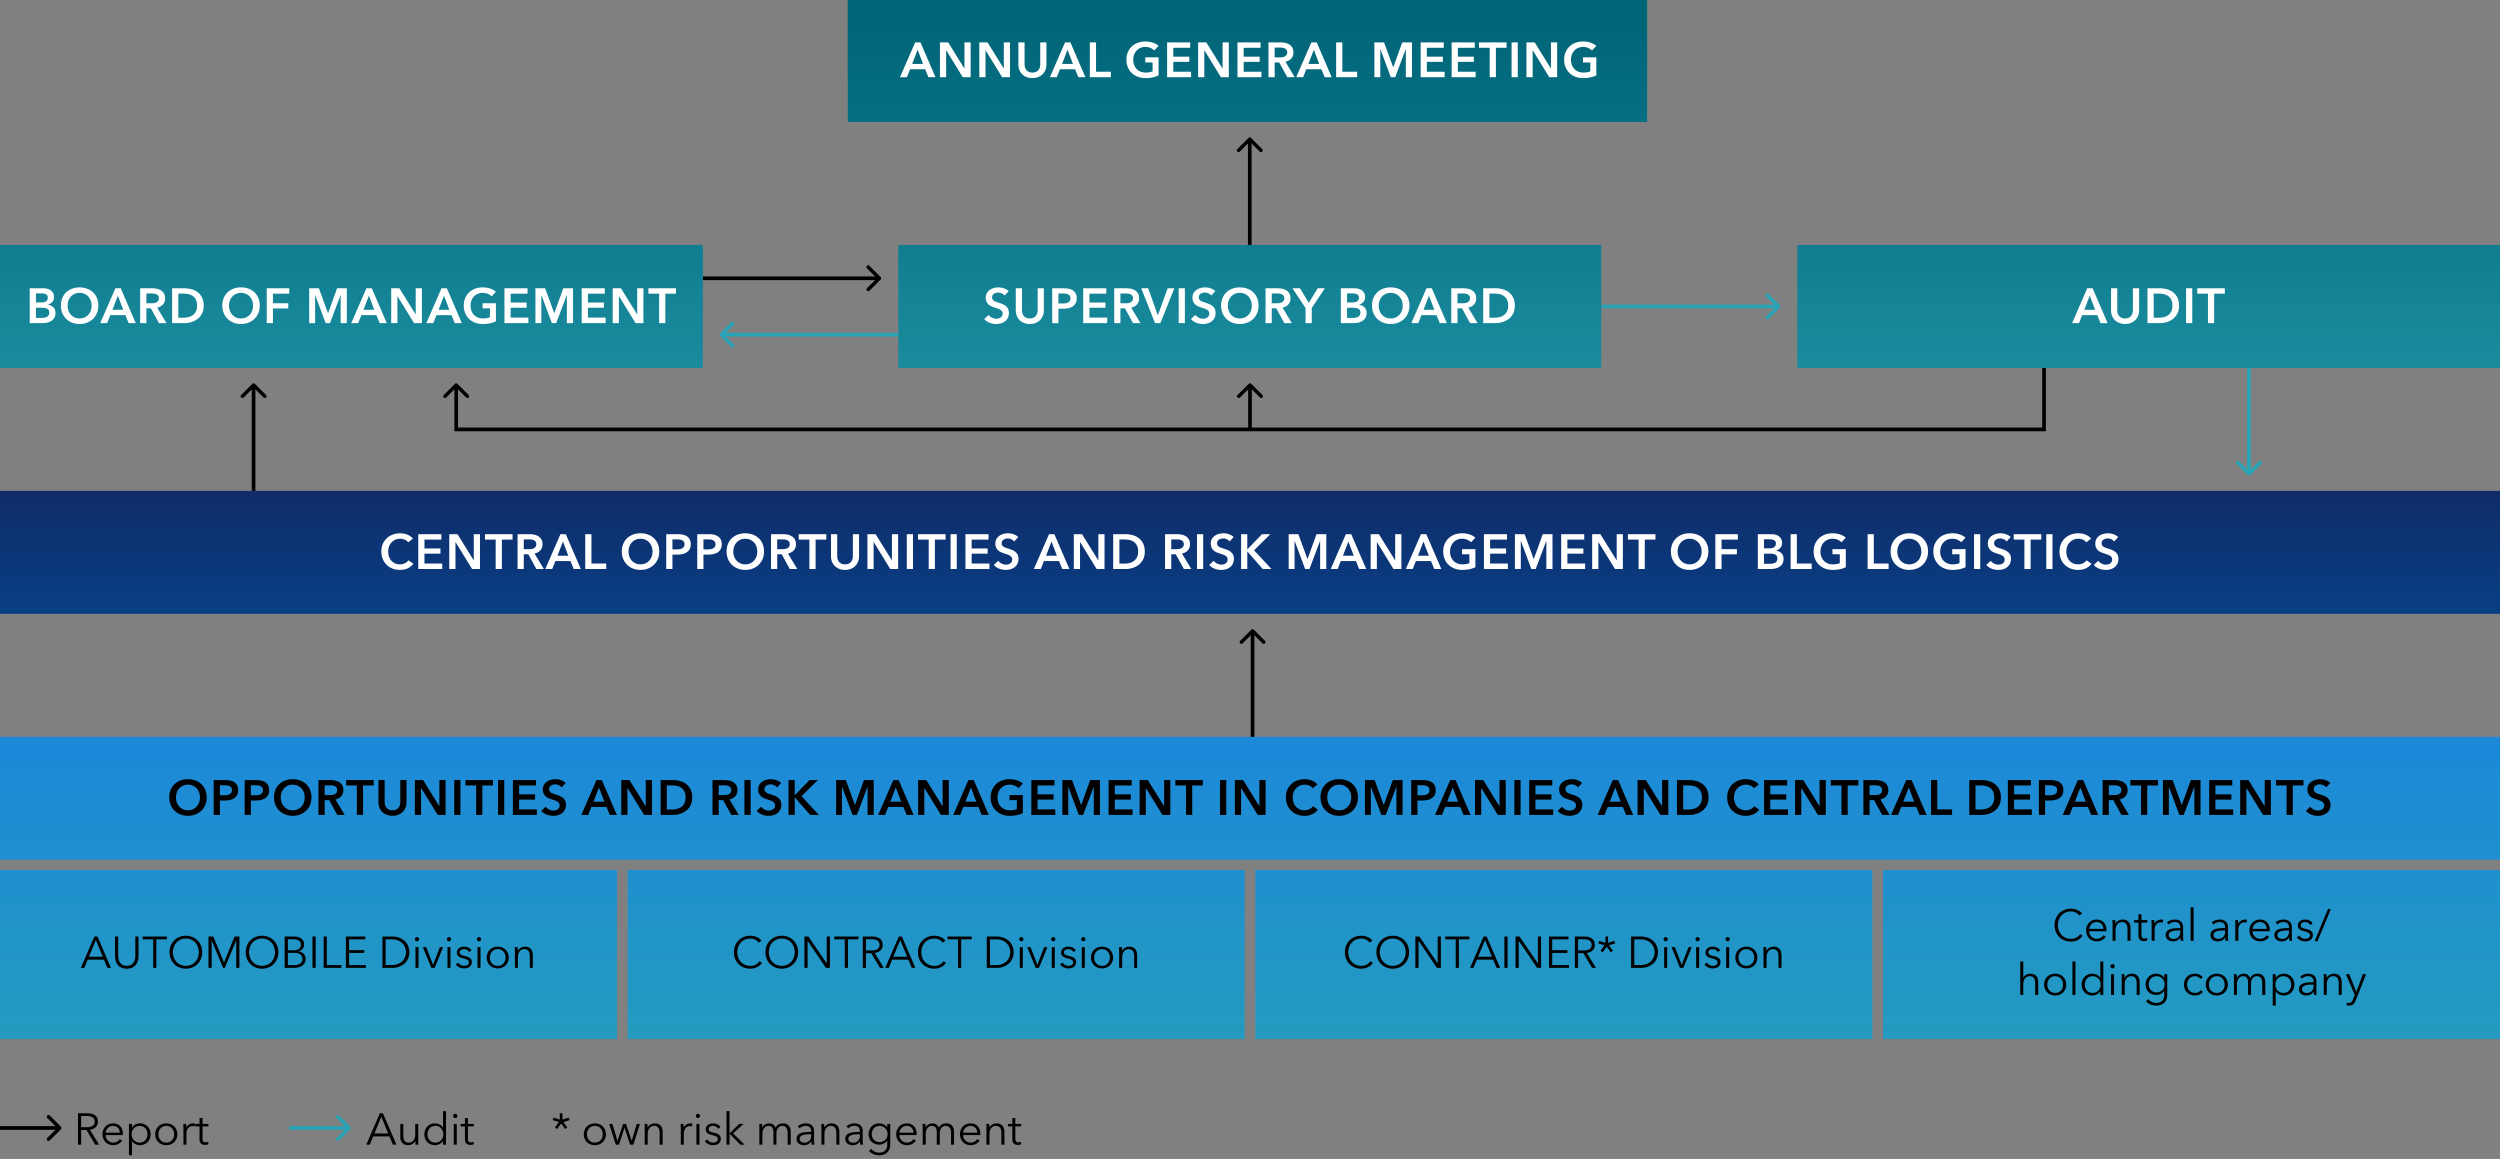
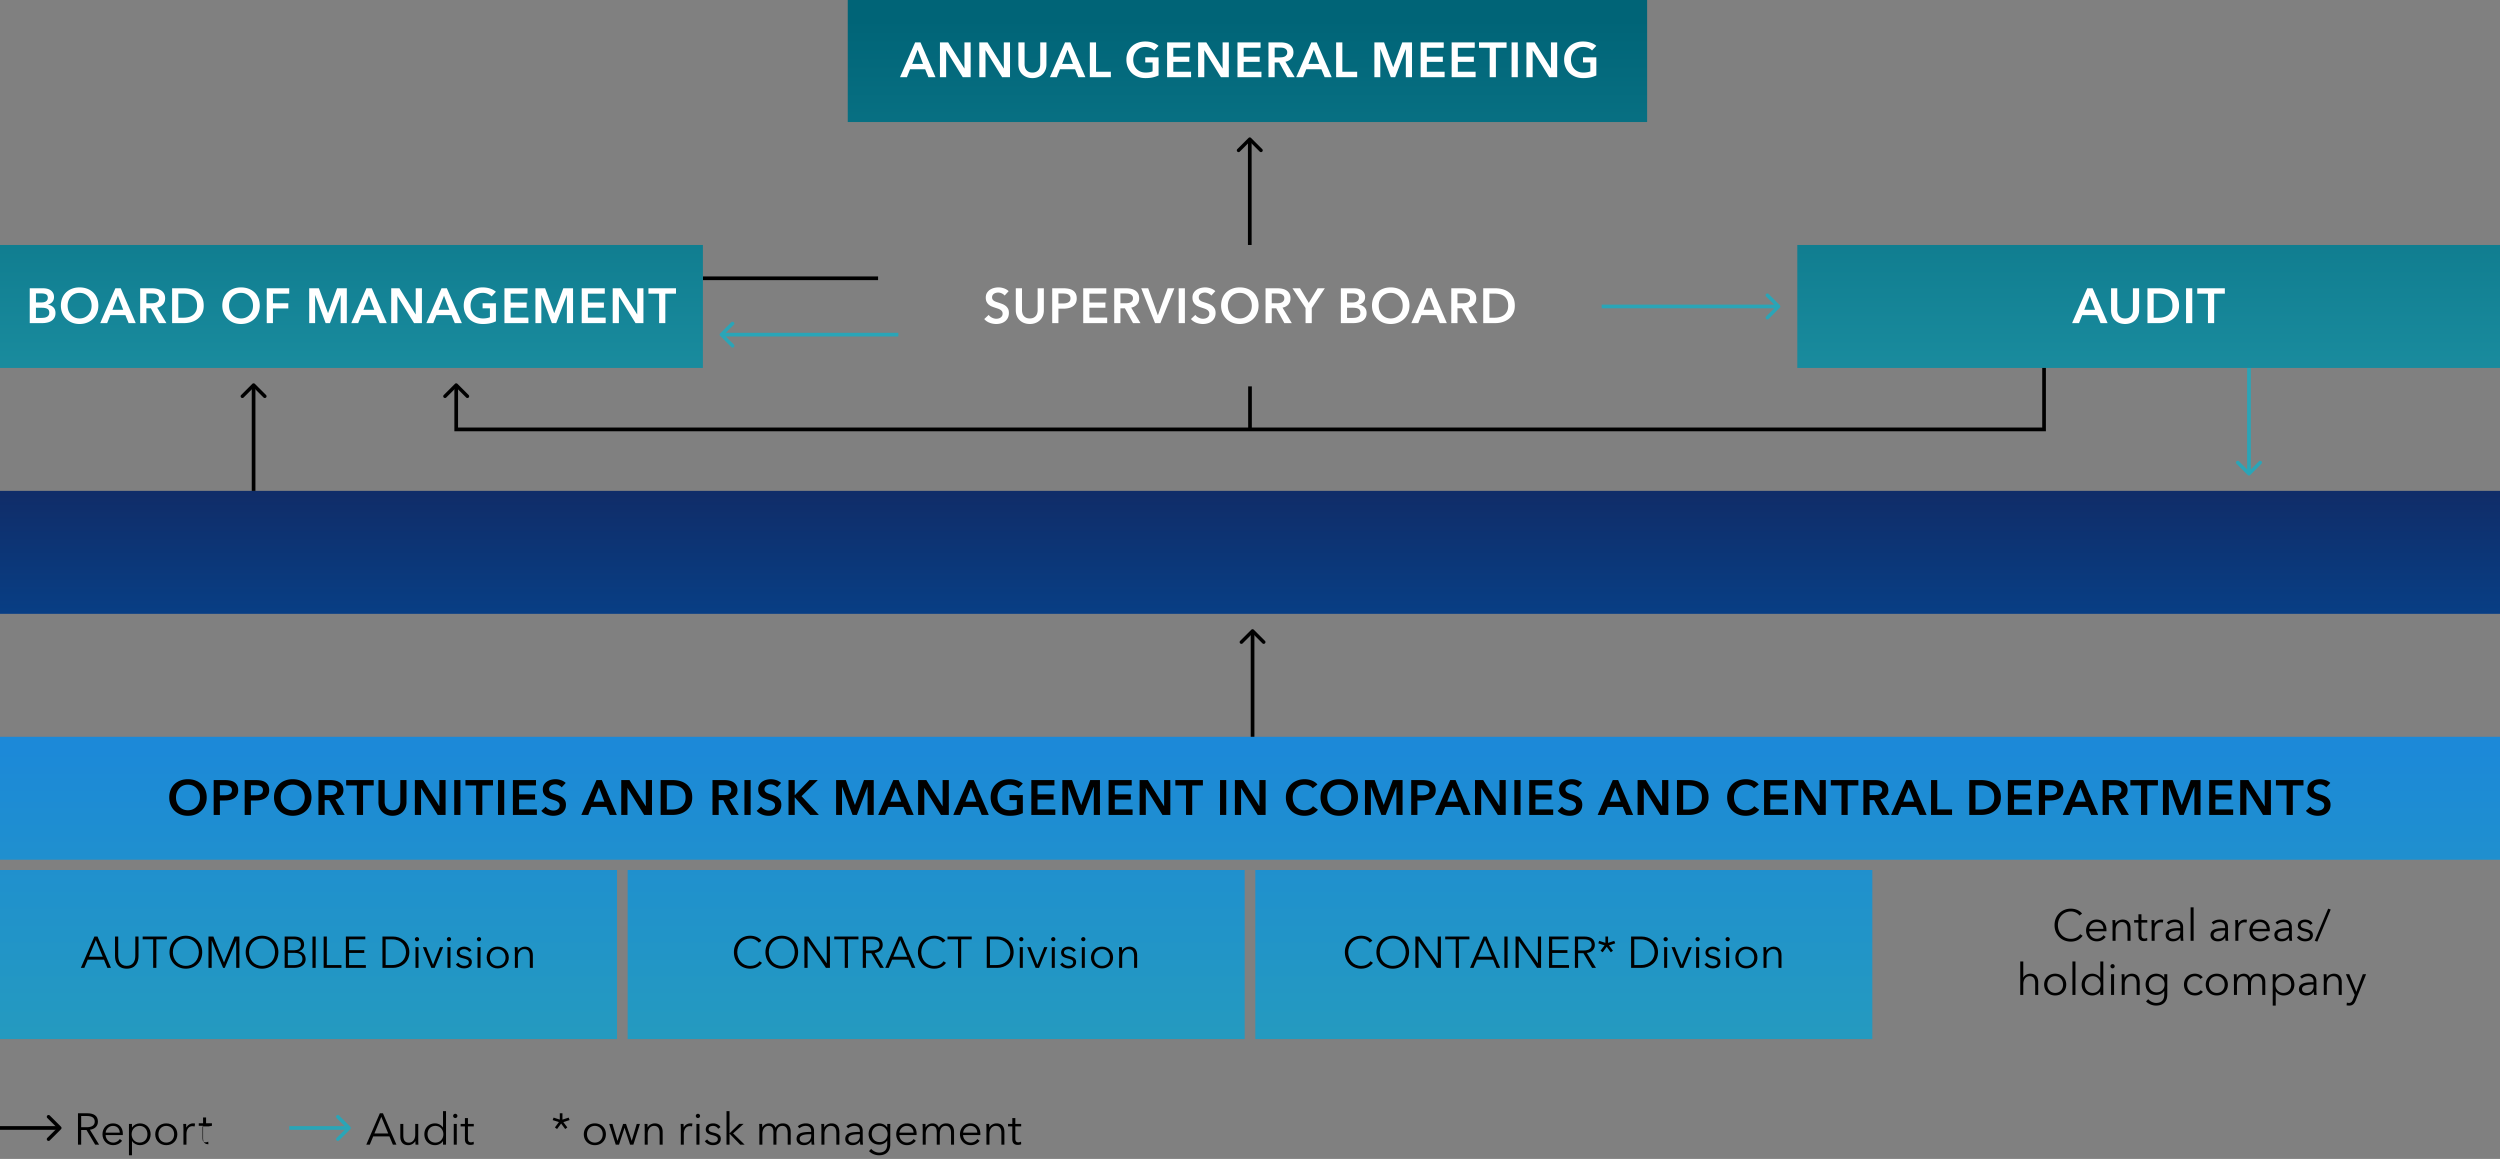
<svg xmlns="http://www.w3.org/2000/svg" xmlns:xlink="http://www.w3.org/1999/xlink" width="1016" height="471" viewBox="0 0 1016 471">
  <rect x="0" y="0" width="1016" height="471" fill="#808080" stroke="none" />
  <defs>
    <linearGradient id="c" data-name="Graphics" x1="508" y1="201.048" x2="508" y2="295.694" gradientUnits="userSpaceOnUse">
      <stop offset="0" stop-color="#102d69" />
      <stop offset="1" stop-color="#004f9f" />
    </linearGradient>
    <linearGradient id="a" data-name="New Gradient Swatch copy 3" x1="508" y1="475.569" x2="508" y2="304.377" gradientUnits="userSpaceOnUse">
      <stop offset="0" stop-color="#28a2b4" />
      <stop offset="1" stop-color="#1c89d8" />
    </linearGradient>
    <linearGradient id="d" data-name="New Gradient Swatch copy 3" x1="125.379" y1="475.569" x2="125.379" y2="304.377" xlink:href="#a" />
    <linearGradient id="e" data-name="New Gradient Swatch copy 3" x1="380.46" y1="475.569" x2="380.46" y2="304.377" xlink:href="#a" />
    <linearGradient id="f" data-name="New Gradient Swatch copy 3" x1="635.54" y1="475.569" x2="635.54" y2="304.377" xlink:href="#a" />
    <linearGradient id="g" data-name="New Gradient Swatch copy 3" x1="890.621" y1="475.569" x2="890.621" y2="304.377" xlink:href="#a" />
    <linearGradient id="b" data-name="New Gradient Swatch copy 2" x1="873.255" y1="231.011" x2="873.255" y2="7.833" gradientUnits="userSpaceOnUse">
      <stop offset="0" stop-color="#28a2b4" />
      <stop offset="1" stop-color="#006477" />
    </linearGradient>
    <linearGradient id="h" data-name="New Gradient Swatch copy 2" x1="507.91" y1="231.011" x2="507.91" y2="7.833" xlink:href="#b" />
    <linearGradient id="i" data-name="New Gradient Swatch copy 2" x1="142.828" y1="231.011" x2="142.828" y2="7.833" xlink:href="#b" />
    <linearGradient id="j" data-name="New Gradient Swatch copy 2" x1="506.959" y1="231.011" x2="506.959" y2="7.833" xlink:href="#b" />
  </defs>
  <g data-name="graphics">
    <path fill="url(#c)" d="M0 199.496h1016v49.967H0z" />
    <path fill="url(#a)" d="M0 299.43h1016v49.967H0z" />
    <path fill="url(#d)" d="M0 353.561h250.757v68.705H0z" />
    <path fill="url(#e)" d="M255.081 353.561h250.757v68.705H255.081z" />
    <path fill="url(#f)" d="M510.162 353.561h250.757v68.705H510.162z" />
-     <path fill="url(#g)" d="M765.243 353.561H1016v68.705H765.243z" />
    <path fill="url(#b)" d="M730.426 99.561h285.657v49.967H730.426z" />
    <path fill="none" stroke="#000" stroke-miterlimit="10" stroke-width="1.5" d="M507.91 99.561V57.087" />
    <path d="M508.416 56.05a.715.715 0 00-1.011 0l-4.553 4.552a.715.715 0 101.012 1.012l4.046-4.047 4.047 4.047a.715.715 0 101.012-1.012l-4.553-4.552z" />
    <path fill="none" stroke="#000" stroke-miterlimit="10" stroke-width="1.5" d="M509.041 299.43v-42.474" />
    <path d="M509.547 255.918a.715.715 0 00-1.012 0l-4.552 4.553a.716.716 0 001.011 1.012l4.047-4.047 4.047 4.047a.716.716 0 001.011-1.012l-4.552-4.553z" />
    <path fill="none" stroke="#000" stroke-miterlimit="10" stroke-width="1.5" d="M508 174.512v-17.49" />
-     <path d="M508.506 155.984a.716.716 0 00-1.012 0l-4.552 4.552a.715.715 0 001.011 1.012l4.047-4.047 4.047 4.047a.715.715 0 101.011-1.012l-4.552-4.552z" />
    <path fill="none" stroke="#000" stroke-miterlimit="10" stroke-width="1.5" d="M103.057 199.496v-42.474" />
    <path d="M103.563 155.984a.716.716 0 00-1.011 0l-4.553 4.552a.715.715 0 001.012 1.012l4.046-4.047 4.047 4.047a.715.715 0 101.012-1.012l-4.553-4.552z" />
    <path fill="none" stroke="#2aa5b7" stroke-miterlimit="10" stroke-width="1.5" d="M913.983 192.003v-42.474" />
    <path d="M914.49 193.04a.716.716 0 01-1.012 0l-4.553-4.552a.715.715 0 011.012-1.012l4.046 4.047 4.047-4.047a.715.715 0 111.012 1.012l-4.553 4.552z" fill="#2aa5b7" />
    <path fill="none" stroke="#000" stroke-miterlimit="10" stroke-width="1.5" d="M830.705 149.529v24.983H185.402v-17.49" />
    <path d="M185.908 155.984a.716.716 0 00-1.012 0l-4.552 4.552a.715.715 0 001.011 1.012l4.047-4.047 4.046 4.047a.715.715 0 101.012-1.012l-4.552-4.552z" />
    <path fill="none" stroke="#2aa5b7" stroke-miterlimit="10" stroke-width="1.5" d="M650.918 124.545h71.366" />
    <path d="M723.322 125.05a.715.715 0 000-1.01l-4.553-4.553a.715.715 0 10-1.012 1.011l4.047 4.047-4.047 4.047a.715.715 0 001.012 1.011l4.553-4.552z" fill="#2aa5b7" />
-     <path fill="url(#h)" d="M365.082 99.561h285.657v49.967H365.082z" />
    <g>
      <path fill="none" stroke="#2aa5b7" stroke-miterlimit="10" stroke-width="1.5" d="M117.567 458.405h23.753" />
      <path d="M142.358 458.911a.716.716 0 000-1.011l-4.553-4.553a.715.715 0 00-1.012 1.012l4.047 4.046-4.047 4.047a.715.715 0 001.012 1.012l4.553-4.553z" fill="#2aa5b7" />
    </g>
    <g>
      <path fill="none" stroke="#000" stroke-miterlimit="10" stroke-width="1.5" d="M0 458.405h23.753" />
      <path d="M24.79 458.911a.716.716 0 000-1.011l-4.552-4.553a.715.715 0 00-1.012 1.012l4.047 4.046-4.047 4.047a.715.715 0 001.012 1.012l4.553-4.553z" />
    </g>
    <g>
      <path fill="none" stroke="#000" stroke-miterlimit="10" stroke-width="1.5" d="M285.656 113.094h71.195" />
-       <path d="M357.889 113.6a.715.715 0 000-1.012l-4.553-4.552a.715.715 0 10-1.011 1.011l4.046 4.047-4.046 4.047a.715.715 0 001.011 1.011l4.553-4.552z" />
    </g>
    <g>
      <path fill="none" stroke="#2aa5b7" stroke-miterlimit="10" stroke-width="1.5" d="M293.716 135.996h71.366" />
      <path d="M292.678 136.502a.715.715 0 010-1.012l4.553-4.553a.716.716 0 011.012 1.012l-4.047 4.047 4.047 4.046a.715.715 0 01-1.012 1.012l-4.553-4.552z" fill="#2aa5b7" />
    </g>
    <path fill="url(#i)" d="M0 99.561h285.657v49.967H0z" />
  </g>
  <g data-name="EN">
    <g fill="#fff">
-       <path d="M165.883 220.41a3.232 3.232 0 00-1.46-1.11 4.852 4.852 0 00-1.76-.35c-.734 0-1.4.134-2 .4-.6.267-1.117.634-1.55 1.1s-.767 1.014-1 1.64a5.803 5.803 0 00-.35 2.04c0 .774.113 1.48.34 2.12s.55 1.19.97 1.65.923.817 1.51 1.07c.586.254 1.246.38 1.98.38.76 0 1.433-.15 2.02-.45.586-.3 1.06-.696 1.42-1.19l2.02 1.42a6.47 6.47 0 01-2.3 1.83c-.908.434-1.967.65-3.18.65-1.107 0-2.124-.183-3.05-.55s-1.723-.88-2.39-1.54-1.187-1.446-1.56-2.36c-.374-.912-.56-1.923-.56-3.03 0-1.132.196-2.156.59-3.07.393-.913.933-1.69 1.62-2.33s1.496-1.133 2.43-1.48c.933-.346 1.946-.52 3.04-.52.452 0 .926.044 1.42.13a7.3 7.3 0 011.42.4c.453.18.88.404 1.28.67.4.267.74.588 1.02.96l-1.92 1.52zM169.982 217.09h9.381v2.2h-6.86v3.6h6.5v2.12h-6.5v4h7.22v2.24h-9.74v-14.16zM182.582 217.09h3.34l6.58 10.6h.04v-10.6h2.52v14.16h-3.2l-6.72-10.94h-.04v10.94h-2.52v-14.16zM201.442 219.29h-4.34v-2.2h11.2v2.2h-4.34v11.96h-2.52v-11.96zM210.342 217.09h4.92c.667 0 1.313.07 1.94.21a4.98 4.98 0 011.67.69c.486.32.877.74 1.17 1.26s.44 1.154.44 1.9c0 1.027-.29 1.864-.87 2.51s-1.37 1.084-2.37 1.31l3.78 6.28h-3.04l-3.28-6h-1.84v6h-2.52v-14.16zm4.58 6.1a7.3 7.3 0 001.08-.08c.36-.053.684-.152.97-.3.287-.146.523-.356.71-.63.187-.273.28-.623.28-1.05 0-.386-.087-.703-.26-.95a1.946 1.946 0 00-.66-.59 2.756 2.756 0 00-.91-.3c-.34-.053-.67-.08-.99-.08h-2.28v3.98h2.06zM227.762 217.09h2.18l6.1 14.16h-2.88l-1.32-3.24h-6.14l-1.28 3.24h-2.82l6.16-14.16zm3.2 8.76l-2.18-5.76-2.22 5.76h4.4zM237.842 217.09h2.52v11.92h6.02v2.24h-8.54v-14.16zM252.702 224.13c0-1.132.19-2.156.57-3.07.38-.913.907-1.69 1.58-2.33.673-.64 1.473-1.133 2.4-1.48s1.936-.52 3.03-.52c1.107 0 2.127.174 3.06.52a7.09 7.09 0 012.42 1.48 6.68 6.68 0 011.59 2.33c.38.914.57 1.938.57 3.07 0 1.107-.19 2.118-.57 3.03s-.91 1.7-1.59 2.36a7.229 7.229 0 01-2.42 1.54c-.933.367-1.953.55-3.06.55-1.094 0-2.103-.183-3.03-.55s-1.727-.88-2.4-1.54c-.673-.66-1.2-1.446-1.58-2.36s-.57-1.923-.57-3.03zm2.74 0c0 .76.117 1.457.35 2.09s.566 1.184 1 1.65.947.83 1.54 1.09c.594.26 1.25.39 1.97.39s1.38-.13 1.98-.39c.6-.26 1.116-.623 1.55-1.09s.767-1.016 1-1.65.35-1.33.35-2.09c0-.733-.117-1.413-.35-2.04-.233-.626-.563-1.173-.99-1.64s-.94-.833-1.54-1.1c-.6-.266-1.267-.4-2-.4-.734 0-1.397.134-1.99.4-.593.267-1.103.634-1.53 1.1s-.757 1.014-.99 1.64a5.803 5.803 0 00-.35 2.04zM270.762 217.09h4.62c.813 0 1.547.074 2.2.22.653.148 1.213.387 1.68.72.467.334.827.76 1.08 1.28.254.52.38 1.148.38 1.88 0 .788-.147 1.447-.44 1.98-.294.534-.69.964-1.19 1.29-.5.328-1.083.564-1.75.71a9.829 9.829 0 01-2.12.22h-1.94v5.86h-2.52v-14.16zm4.28 6.18c.413 0 .807-.03 1.18-.09.374-.06.707-.166 1-.32.294-.152.527-.362.7-.63.174-.266.26-.613.26-1.04 0-.413-.086-.75-.26-1.01a1.797 1.797 0 00-.69-.61 2.966 2.966 0 00-.98-.29 8.989 8.989 0 00-1.13-.07h-1.84v4.06h1.76zM283.361 217.09h4.62c.814 0 1.547.074 2.2.22.654.148 1.214.387 1.68.72.467.334.827.76 1.08 1.28.254.52.38 1.148.38 1.88 0 .788-.146 1.447-.44 1.98-.293.534-.69.964-1.19 1.29-.5.328-1.083.564-1.75.71a9.829 9.829 0 01-2.12.22h-1.94v5.86h-2.52v-14.16zm4.28 6.18c.414 0 .807-.03 1.18-.09.374-.06.707-.166 1-.32.294-.152.528-.362.7-.63.174-.266.261-.613.261-1.04 0-.413-.087-.75-.26-1.01a1.797 1.797 0 00-.69-.61 2.966 2.966 0 00-.98-.29 8.989 8.989 0 00-1.13-.07h-1.84v4.06h1.76zM295.281 224.13c0-1.132.19-2.156.57-3.07.38-.913.907-1.69 1.58-2.33.673-.64 1.473-1.133 2.4-1.48s1.937-.52 3.03-.52c1.107 0 2.127.174 3.06.52a7.09 7.09 0 012.42 1.48 6.68 6.68 0 011.59 2.33c.38.914.57 1.938.57 3.07 0 1.107-.19 2.118-.57 3.03s-.91 1.7-1.59 2.36a7.229 7.229 0 01-2.42 1.54c-.933.367-1.953.55-3.06.55-1.093 0-2.103-.183-3.03-.55s-1.727-.88-2.4-1.54c-.673-.66-1.2-1.446-1.58-2.36s-.57-1.923-.57-3.03zm2.74 0c0 .76.117 1.457.35 2.09s.567 1.184 1 1.65.947.83 1.54 1.09c.594.26 1.25.39 1.97.39s1.38-.13 1.98-.39c.6-.26 1.117-.623 1.55-1.09s.767-1.016 1-1.65.35-1.33.35-2.09c0-.733-.116-1.413-.35-2.04-.233-.626-.563-1.173-.99-1.64s-.94-.833-1.54-1.1c-.6-.266-1.267-.4-2-.4-.734 0-1.397.134-1.99.4-.593.267-1.103.634-1.53 1.1s-.757 1.014-.99 1.64a5.803 5.803 0 00-.35 2.04zM313.34 217.09h4.922c.666 0 1.312.07 1.94.21a4.98 4.98 0 011.67.69c.485.32.876.74 1.169 1.26s.44 1.154.44 1.9c0 1.027-.29 1.864-.87 2.51s-1.37 1.084-2.37 1.31l3.78 6.28h-3.04l-3.28-6h-1.84v6h-2.52v-14.16zm4.58 6.1a7.3 7.3 0 001.081-.08c.36-.053.684-.152.97-.3.287-.146.523-.356.71-.63.187-.273.28-.623.28-1.05 0-.386-.087-.703-.26-.95a1.946 1.946 0 00-.66-.59 2.756 2.756 0 00-.91-.3c-.34-.053-.67-.08-.99-.08h-2.28v3.98h2.06zM328.941 219.29h-4.34v-2.2h11.2v2.2h-4.34v11.96h-2.52v-11.96zM349.121 226.05c0 .854-.146 1.624-.44 2.31-.293.687-.693 1.27-1.2 1.75s-1.107.85-1.8 1.11c-.693.26-1.447.39-2.26.39s-1.567-.13-2.26-.39a5.384 5.384 0 01-1.81-1.11 4.982 4.982 0 01-1.2-1.75c-.287-.686-.43-1.456-.43-2.31v-8.96h2.52v8.86c0 .414.053.824.16 1.23.107.407.284.77.53 1.09.247.32.573.58.98.78.406.2.91.3 1.51.3s1.103-.1 1.51-.3c.407-.2.733-.46.98-.78s.423-.683.53-1.09a4.84 4.84 0 00.16-1.23v-8.86h2.52v8.96zM352.52 217.09h3.341l6.58 10.6h.04v-10.6H365v14.16h-3.2l-6.72-10.94h-.04v10.94h-2.52v-14.16zM368.52 217.09h2.521v14.16h-2.52v-14.16zM377.42 219.29h-4.339v-2.2h11.2v2.2h-4.34v11.96h-2.52v-11.96zM386.32 217.09h2.52v14.16h-2.52v-14.16zM392.36 217.09h9.381v2.2h-6.86v3.6h6.5v2.12h-6.5v4h7.22v2.24h-9.74v-14.16zM412.18 220.05c-.267-.346-.643-.636-1.13-.87a3.376 3.376 0 00-2.35-.24c-.293.074-.56.187-.8.34-.24.154-.436.354-.59.6-.153.247-.23.544-.23.89 0 .32.066.594.2.82.133.227.317.42.55.58s.517.3.85.42c.334.12.7.24 1.1.36.453.147.923.314 1.41.5.487.187.933.434 1.34.74.407.308.74.694 1 1.16s.39 1.047.39 1.74c0 .76-.14 1.424-.42 1.99a4.106 4.106 0 01-1.12 1.41c-.467.374-1.013.654-1.64.84s-1.287.28-1.98.28c-.92 0-1.82-.17-2.7-.51-.88-.34-1.6-.843-2.16-1.51l1.8-1.68c.347.48.81.86 1.39 1.14.58.28 1.15.42 1.71.42.294 0 .594-.036.9-.11.307-.072.583-.196.83-.37s.447-.39.6-.65c.153-.26.23-.583.23-.97 0-.372-.087-.682-.26-.93a2.34 2.34 0 00-.7-.64c-.293-.18-.64-.336-1.04-.47l-1.26-.42c-.426-.133-.853-.293-1.28-.48s-.81-.432-1.15-.74a3.567 3.567 0 01-.83-1.13c-.213-.446-.32-1.003-.32-1.67 0-.72.15-1.34.45-1.86.3-.52.693-.95 1.18-1.29a5.248 5.248 0 011.66-.76c.62-.166 1.25-.25 1.89-.25.72 0 1.45.127 2.19.38.74.254 1.383.634 1.93 1.14l-1.64 1.8zM426.32 217.09h2.18l6.1 14.16h-2.88l-1.32-3.24h-6.14l-1.28 3.24h-2.82l6.16-14.16zm3.2 8.76l-2.18-5.76-2.22 5.76h4.4zM436.4 217.09h3.34l6.58 10.6h.04v-10.6h2.52v14.16h-3.2l-6.72-10.94h-.04v10.94h-2.52v-14.16zM452.4 217.09h5.02c.92 0 1.847.12 2.78.36.933.24 1.773.637 2.52 1.19s1.353 1.28 1.82 2.18c.467.9.7 2.017.7 3.35 0 1.24-.233 2.308-.7 3.2-.467.894-1.073 1.628-1.82 2.2a7.602 7.602 0 01-2.52 1.27c-.933.274-1.86.41-2.78.41h-5.02v-14.16zm4.62 11.96c.653 0 1.306-.076 1.96-.23a5.107 5.107 0 001.77-.78c.526-.366.956-.863 1.29-1.49.333-.626.5-1.42.5-2.38 0-1.013-.167-1.84-.5-2.48-.334-.64-.764-1.14-1.29-1.5-.527-.36-1.117-.606-1.77-.74s-1.307-.2-1.96-.2h-2.1v9.8h2.1zM473.48 217.09h4.92c.666 0 1.313.07 1.94.21a4.98 4.98 0 011.67.69c.486.32.877.74 1.17 1.26s.44 1.154.44 1.9c0 1.027-.29 1.864-.87 2.51s-1.37 1.084-2.37 1.31l3.78 6.28h-3.04l-3.28-6H476v6h-2.52v-14.16zm4.58 6.1a7.3 7.3 0 001.08-.08c.36-.053.683-.152.97-.3.286-.146.523-.356.71-.63.187-.273.28-.623.28-1.05 0-.386-.087-.703-.26-.95a1.946 1.946 0 00-.66-.59 2.756 2.756 0 00-.91-.3c-.34-.053-.67-.08-.99-.08H476v3.98h2.06zM486.46 217.09h2.52v14.16h-2.52v-14.16zM499.72 220.05c-.267-.346-.643-.636-1.13-.87a3.376 3.376 0 00-2.35-.24c-.293.074-.56.187-.8.34-.24.154-.436.354-.59.6-.153.247-.23.544-.23.89 0 .32.067.594.2.82.133.227.317.42.55.58s.517.3.85.42c.334.12.7.24 1.1.36.453.147.923.314 1.41.5.487.187.933.434 1.34.74.407.308.74.694 1 1.16s.39 1.047.39 1.74c0 .76-.14 1.424-.42 1.99a4.106 4.106 0 01-1.12 1.41c-.467.374-1.013.654-1.64.84s-1.287.28-1.98.28c-.92 0-1.82-.17-2.7-.51-.88-.34-1.6-.843-2.16-1.51l1.8-1.68c.347.48.81.86 1.39 1.14.58.28 1.15.42 1.71.42.294 0 .594-.036.9-.11.307-.072.583-.196.83-.37s.447-.39.6-.65c.153-.26.23-.583.23-.97 0-.372-.087-.682-.26-.93a2.34 2.34 0 00-.7-.64c-.293-.18-.64-.336-1.04-.47l-1.26-.42c-.426-.133-.853-.293-1.28-.48s-.81-.432-1.15-.74a3.567 3.567 0 01-.83-1.13c-.213-.446-.32-1.003-.32-1.67 0-.72.15-1.34.45-1.86.3-.52.693-.95 1.18-1.29a5.248 5.248 0 011.66-.76c.62-.166 1.25-.25 1.89-.25.72 0 1.45.127 2.19.38.74.254 1.383.634 1.93 1.14l-1.64 1.8zM504.379 217.09h2.52v6.12h.06l5.92-6.12h3.4l-6.62 6.54 7.06 7.62h-3.54l-6.22-7.1h-.06v7.1h-2.52v-14.16zM523.72 217.09h3.94l3.68 10.06h.06l3.64-10.06H539v14.16h-2.5v-11.38h-.04l-4.3 11.38h-1.76l-4.24-11.38h-.04v11.38h-2.4v-14.16zM546.96 217.09h2.18l6.1 14.16h-2.88l-1.32-3.24h-6.14l-1.28 3.24h-2.82l6.16-14.16zm3.2 8.76l-2.18-5.76-2.22 5.76h4.4zM557.04 217.09h3.34l6.58 10.6h.039v-10.6h2.52v14.16h-3.2l-6.72-10.94h-.04v10.94h-2.52v-14.16zM577.48 217.09h2.18l6.1 14.16h-2.88l-1.32-3.24h-6.14l-1.28 3.24h-2.82l6.16-14.16zm3.2 8.76l-2.181-5.76-2.22 5.76h4.4zM599.6 230.51c-.72.347-1.51.617-2.37.81-.86.194-1.85.29-2.97.29-1.148 0-2.194-.183-3.14-.55-.947-.366-1.76-.88-2.44-1.54s-1.21-1.446-1.59-2.36-.57-1.923-.57-3.03c0-1.132.196-2.156.59-3.07.393-.913.933-1.69 1.62-2.33s1.497-1.133 2.43-1.48c.933-.346 1.946-.52 3.04-.52 1.133 0 2.17.164 3.11.49.94.327 1.696.758 2.27 1.29l-1.74 1.88c-.36-.4-.863-.74-1.51-1.02a5.254 5.254 0 00-2.11-.42c-.747 0-1.424.134-2.03.4s-1.124.634-1.55 1.1-.757 1.014-.99 1.64a5.803 5.803 0 00-.35 2.04c0 .76.116 1.457.35 2.09s.566 1.184 1 1.65.96.83 1.58 1.09c.62.26 1.323.39 2.11.39 1.08 0 2.02-.166 2.82-.5v-3.6h-2.98v-2.08h5.42v7.34zM603.06 217.09h9.38v2.2h-6.86v3.6h6.5v2.12h-6.5v4h7.22v2.24h-9.74v-14.16zM615.66 217.09h3.94l3.68 10.06h.06l3.64-10.06h3.96v14.16h-2.5v-11.38h-.04l-4.3 11.38h-1.76l-4.24-11.38h-.04v11.38h-2.4v-14.16zM634.459 217.09h9.38v2.2h-6.86v3.6h6.5v2.12h-6.5v4h7.22v2.24h-9.74v-14.16zM647.059 217.09h3.34l6.58 10.6h.04v-10.6h2.52v14.16h-3.2l-6.72-10.94h-.04v10.94h-2.52v-14.16zM665.919 219.29h-4.34v-2.2h11.2v2.2h-4.34v11.96h-2.52v-11.96zM679.059 224.13c0-1.132.19-2.156.57-3.07.38-.913.906-1.69 1.58-2.33.673-.64 1.473-1.133 2.4-1.48s1.936-.52 3.03-.52c1.106 0 2.127.174 3.06.52a7.09 7.09 0 012.42 1.48 6.68 6.68 0 011.59 2.33c.38.914.57 1.938.57 3.07 0 1.107-.19 2.118-.57 3.03s-.91 1.7-1.59 2.36a7.229 7.229 0 01-2.42 1.54c-.933.367-1.954.55-3.06.55-1.094 0-2.104-.183-3.03-.55s-1.727-.88-2.4-1.54c-.674-.66-1.2-1.446-1.58-2.36s-.57-1.923-.57-3.03zm2.74 0c0 .76.116 1.457.35 2.09s.566 1.184 1 1.65.947.83 1.54 1.09c.593.26 1.25.39 1.97.39s1.38-.13 1.98-.39c.6-.26 1.116-.623 1.55-1.09s.766-1.016 1-1.65.35-1.33.35-2.09c0-.733-.117-1.413-.35-2.04-.234-.626-.564-1.173-.99-1.64s-.94-.833-1.54-1.1c-.6-.266-1.267-.4-2-.4-.734 0-1.397.134-1.99.4-.594.267-1.104.634-1.53 1.1s-.757 1.014-.99 1.64a5.803 5.803 0 00-.35 2.04zM697.12 217.09h9.14v2.2h-6.62v3.88h6.24v2.12h-6.24v5.96h-2.52v-14.16zM714.379 217.09h5.52c.534 0 1.06.064 1.58.19.52.127.984.334 1.39.62.407.287.736.657.99 1.11.253.454.38 1 .38 1.64 0 .8-.226 1.46-.68 1.98-.454.52-1.046.894-1.78 1.12v.04c.894.12 1.627.467 2.2 1.04s.86 1.34.86 2.3c0 .774-.153 1.424-.46 1.95s-.71.95-1.21 1.27c-.5.32-1.073.55-1.72.69s-1.303.21-1.97.21h-5.1v-14.16zm2.52 5.76h2.24c.84 0 1.48-.166 1.92-.5.44-.332.66-.806.66-1.42 0-.64-.227-1.093-.68-1.36-.453-.266-1.16-.4-2.12-.4h-2.02v3.68zm0 6.28h2.26c.32 0 .667-.023 1.04-.07a3.4 3.4 0 001.03-.29c.313-.146.574-.36.78-.64.207-.28.31-.652.31-1.12 0-.746-.254-1.266-.76-1.56-.506-.293-1.273-.44-2.3-.44h-2.36v4.12zM727.719 217.09h2.52v11.92h6.02v2.24h-8.54v-14.16zM750.139 230.51c-.72.347-1.51.617-2.37.81-.86.194-1.85.29-2.97.29-1.148 0-2.194-.183-3.14-.55-.947-.366-1.76-.88-2.44-1.54s-1.21-1.446-1.59-2.36-.57-1.923-.57-3.03c0-1.132.196-2.156.59-3.07.393-.913.933-1.69 1.62-2.33s1.497-1.133 2.43-1.48c.933-.346 1.947-.52 3.04-.52 1.133 0 2.17.164 3.11.49.94.327 1.696.758 2.27 1.29l-1.74 1.88c-.36-.4-.863-.74-1.51-1.02a5.254 5.254 0 00-2.11-.42c-.747 0-1.424.134-2.03.4s-1.124.634-1.55 1.1-.757 1.014-.99 1.64a5.803 5.803 0 00-.35 2.04c0 .76.116 1.457.35 2.09s.566 1.184 1 1.65.96.83 1.58 1.09c.62.26 1.323.39 2.11.39 1.08 0 2.02-.166 2.82-.5v-3.6h-2.98v-2.08h5.42v7.34zM758.998 217.09h2.52v11.92h6.02v2.24h-8.54v-14.16zM768.338 224.13c0-1.132.19-2.156.57-3.07.38-.913.906-1.69 1.58-2.33.673-.64 1.473-1.133 2.4-1.48s1.936-.52 3.03-.52c1.106 0 2.127.174 3.06.52a7.09 7.09 0 012.42 1.48 6.68 6.68 0 011.59 2.33c.38.914.57 1.938.57 3.07 0 1.107-.19 2.118-.57 3.03s-.91 1.7-1.59 2.36a7.229 7.229 0 01-2.42 1.54c-.933.367-1.954.55-3.06.55-1.094 0-2.104-.183-3.03-.55s-1.727-.88-2.4-1.54c-.674-.66-1.2-1.446-1.58-2.36s-.57-1.923-.57-3.03zm2.74 0c0 .76.116 1.457.35 2.09s.566 1.184 1 1.65.947.83 1.54 1.09c.594.26 1.25.39 1.97.39s1.38-.13 1.98-.39c.6-.26 1.116-.623 1.55-1.09s.766-1.016 1-1.65.35-1.33.35-2.09c0-.733-.117-1.413-.35-2.04-.234-.626-.564-1.173-.99-1.64s-.94-.833-1.54-1.1c-.6-.266-1.267-.4-2-.4-.734 0-1.397.134-1.99.4-.594.267-1.103.634-1.53 1.1s-.757 1.014-.99 1.64a5.803 5.803 0 00-.35 2.04zM798.798 230.51c-.72.347-1.51.617-2.37.81-.86.194-1.85.29-2.97.29-1.147 0-2.193-.183-3.14-.55-.947-.366-1.76-.88-2.44-1.54s-1.21-1.446-1.59-2.36-.57-1.923-.57-3.03c0-1.132.196-2.156.59-3.07.393-.913.933-1.69 1.62-2.33s1.497-1.133 2.43-1.48c.933-.346 1.947-.52 3.04-.52 1.133 0 2.17.164 3.11.49.94.327 1.696.758 2.27 1.29l-1.74 1.88c-.36-.4-.863-.74-1.51-1.02a5.254 5.254 0 00-2.11-.42c-.747 0-1.424.134-2.03.4s-1.123.634-1.55 1.1-.757 1.014-.99 1.64a5.803 5.803 0 00-.35 2.04c0 .76.116 1.457.35 2.09s.566 1.184 1 1.65.96.83 1.58 1.09c.62.26 1.323.39 2.11.39 1.08 0 2.02-.166 2.82-.5v-3.6h-2.98v-2.08h5.42v7.34zM802.258 217.09h2.52v14.16h-2.52v-14.16zM815.519 220.05c-.268-.346-.644-.636-1.13-.87a3.376 3.376 0 00-2.35-.24c-.294.074-.56.187-.8.34-.241.154-.437.354-.59.6-.154.247-.231.544-.231.89 0 .32.066.594.2.82.133.227.317.42.55.58s.517.3.85.42c.334.12.7.24 1.1.36.453.147.923.314 1.41.5.487.187.933.434 1.34.74.406.308.74.694 1 1.16s.39 1.047.39 1.74c0 .76-.14 1.424-.42 1.99a4.106 4.106 0 01-1.12 1.41c-.467.374-1.013.654-1.64.84s-1.287.28-1.98.28c-.92 0-1.82-.17-2.7-.51-.88-.34-1.6-.843-2.16-1.51l1.8-1.68c.347.48.81.86 1.39 1.14.58.28 1.15.42 1.71.42.294 0 .593-.036.9-.11.307-.072.583-.196.83-.37s.446-.39.6-.65c.153-.26.23-.583.23-.97 0-.372-.087-.682-.26-.93a2.34 2.34 0 00-.7-.64c-.293-.18-.64-.336-1.04-.47l-1.26-.42c-.426-.133-.853-.293-1.28-.48s-.81-.432-1.15-.74a3.567 3.567 0 01-.83-1.13c-.213-.446-.32-1.003-.32-1.67 0-.72.15-1.34.45-1.86.3-.52.693-.95 1.18-1.29a5.248 5.248 0 011.66-.76c.62-.166 1.25-.25 1.89-.25.72 0 1.45.127 2.19.38.74.254 1.383.634 1.93 1.14l-1.64 1.8zM822.718 219.29h-4.34v-2.2h11.2v2.2h-4.34v11.96h-2.52v-11.96zM831.617 217.09h2.52v14.16h-2.52v-14.16zM847.878 220.41a3.232 3.232 0 00-1.46-1.11 4.852 4.852 0 00-1.76-.35c-.734 0-1.4.134-2 .4-.6.267-1.117.634-1.55 1.1s-.767 1.014-1 1.64a5.803 5.803 0 00-.35 2.04c0 .774.113 1.48.34 2.12s.55 1.19.97 1.65.923.817 1.51 1.07c.586.254 1.246.38 1.98.38.76 0 1.433-.15 2.02-.45.586-.3 1.06-.696 1.42-1.19l2.02 1.42a6.47 6.47 0 01-2.3 1.83c-.907.434-1.967.65-3.18.65-1.107 0-2.124-.183-3.05-.55s-1.723-.88-2.39-1.54-1.187-1.446-1.56-2.36c-.374-.912-.56-1.923-.56-3.03 0-1.132.196-2.156.59-3.07.393-.913.933-1.69 1.62-2.33s1.497-1.133 2.43-1.48c.933-.346 1.946-.52 3.04-.52.452 0 .926.044 1.42.13a7.3 7.3 0 011.42.4c.453.18.88.404 1.28.67.4.267.74.588 1.02.96l-1.92 1.52zM859.198 220.05c-.267-.346-.643-.636-1.13-.87a3.376 3.376 0 00-2.35-.24c-.293.074-.56.187-.8.34-.24.154-.437.354-.59.6-.153.247-.23.544-.23.89 0 .32.066.594.2.82.133.227.316.42.55.58s.516.3.85.42c.333.12.7.24 1.1.36.453.147.923.314 1.41.5.486.187.933.434 1.34.74.406.308.74.694 1 1.16s.39 1.047.39 1.74c0 .76-.14 1.424-.42 1.99a4.106 4.106 0 01-1.12 1.41c-.467.374-1.013.654-1.64.84s-1.287.28-1.98.28c-.92 0-1.82-.17-2.7-.51-.88-.34-1.6-.843-2.16-1.51l1.8-1.68c.346.48.81.86 1.39 1.14.58.28 1.15.42 1.71.42.293 0 .593-.036.9-.11.306-.072.583-.196.83-.37s.446-.39.6-.65c.153-.26.23-.583.23-.97 0-.372-.087-.682-.26-.93a2.34 2.34 0 00-.7-.64c-.293-.18-.64-.336-1.04-.47l-1.26-.42c-.427-.133-.853-.293-1.28-.48s-.81-.432-1.15-.74a3.567 3.567 0 01-.83-1.13c-.213-.446-.32-1.003-.32-1.67 0-.72.15-1.34.45-1.86.3-.52.693-.95 1.18-1.29a5.248 5.248 0 011.66-.76c.62-.166 1.25-.25 1.89-.25.72 0 1.45.127 2.19.38.74.254 1.383.634 1.93 1.14l-1.64 1.8z" />
-     </g>
+       </g>
    <path d="M68.782 324.065c0-1.133.19-2.156.57-3.07.38-.913.907-1.69 1.58-2.33.673-.64 1.473-1.133 2.4-1.48s1.937-.52 3.03-.52c1.107 0 2.127.173 3.06.52a7.09 7.09 0 012.42 1.48 6.68 6.68 0 011.59 2.33c.38.914.57 1.937.57 3.07 0 1.107-.19 2.117-.57 3.03s-.91 1.7-1.59 2.36a7.229 7.229 0 01-2.42 1.54c-.933.367-1.953.55-3.06.55-1.093 0-2.103-.183-3.03-.55s-1.727-.88-2.4-1.54c-.673-.66-1.2-1.447-1.58-2.36s-.57-1.923-.57-3.03zm2.74 0c0 .76.117 1.457.35 2.09s.566 1.183 1 1.65.947.83 1.54 1.09c.594.26 1.25.39 1.97.39s1.38-.13 1.98-.39c.6-.26 1.117-.623 1.55-1.09s.767-1.016 1-1.65.35-1.33.35-2.09c0-.733-.116-1.413-.35-2.04-.233-.627-.563-1.173-.99-1.64s-.94-.833-1.54-1.1c-.6-.266-1.267-.4-2-.4-.734 0-1.397.134-1.99.4-.593.267-1.103.633-1.53 1.1s-.757 1.013-.99 1.64a5.803 5.803 0 00-.35 2.04zM86.842 317.025h4.62c.813 0 1.547.074 2.2.22.653.147 1.213.387 1.68.72.467.333.827.76 1.08 1.28.254.52.38 1.147.38 1.88 0 .787-.147 1.447-.44 1.98-.294.534-.69.963-1.19 1.29-.5.327-1.083.563-1.75.71a9.829 9.829 0 01-2.12.22h-1.94v5.86h-2.52v-14.16zm4.28 6.18c.413 0 .807-.03 1.18-.09.374-.06.707-.166 1-.32.294-.153.527-.363.7-.63.174-.267.26-.613.26-1.04 0-.413-.086-.75-.26-1.01a1.797 1.797 0 00-.69-.61 2.966 2.966 0 00-.98-.29 8.989 8.989 0 00-1.13-.07h-1.84v4.06h1.76zM99.441 317.025h4.62c.814 0 1.547.074 2.2.22.654.147 1.214.387 1.68.72.467.333.828.76 1.08 1.28.254.52.38 1.147.38 1.88 0 .787-.146 1.447-.44 1.98-.293.534-.69.963-1.19 1.29-.5.327-1.083.563-1.75.71a9.829 9.829 0 01-2.12.22h-1.94v5.86h-2.52v-14.16zm4.28 6.18c.414 0 .807-.03 1.18-.09.374-.06.707-.166 1-.32.294-.153.528-.363.7-.63.174-.267.261-.613.261-1.04 0-.413-.087-.75-.26-1.01a1.797 1.797 0 00-.69-.61 2.966 2.966 0 00-.98-.29 8.989 8.989 0 00-1.13-.07h-1.84v4.06h1.76zM111.361 324.065c0-1.133.19-2.156.57-3.07.38-.913.907-1.69 1.58-2.33.674-.64 1.473-1.133 2.4-1.48s1.937-.52 3.03-.52c1.107 0 2.127.173 3.06.52a7.09 7.09 0 012.42 1.48 6.68 6.68 0 011.59 2.33c.38.914.57 1.937.57 3.07 0 1.107-.19 2.117-.57 3.03s-.91 1.7-1.59 2.36a7.229 7.229 0 01-2.42 1.54c-.933.367-1.953.55-3.06.55-1.093 0-2.103-.183-3.03-.55s-1.726-.88-2.4-1.54c-.673-.66-1.2-1.447-1.58-2.36s-.57-1.923-.57-3.03zm2.74 0c0 .76.117 1.457.35 2.09s.567 1.183 1 1.65.947.83 1.54 1.09c.594.26 1.25.39 1.97.39s1.38-.13 1.98-.39c.6-.26 1.117-.623 1.55-1.09s.767-1.016 1-1.65.35-1.33.35-2.09c0-.733-.116-1.413-.35-2.04-.233-.627-.563-1.173-.99-1.64s-.94-.833-1.54-1.1c-.6-.266-1.267-.4-2-.4-.733 0-1.397.134-1.99.4-.593.267-1.103.633-1.53 1.1s-.756 1.013-.99 1.64a5.803 5.803 0 00-.35 2.04zM129.42 317.025h4.922c.666 0 1.312.07 1.94.21a4.98 4.98 0 011.67.69c.486.32.876.74 1.17 1.26s.44 1.153.44 1.9c0 1.027-.29 1.864-.87 2.51s-1.37 1.084-2.37 1.31l3.78 6.28h-3.04l-3.28-6h-1.84v6h-2.521v-14.16zm4.581 6.1a7.3 7.3 0 001.08-.08c.36-.053.684-.153.97-.3.287-.146.523-.356.71-.63.187-.273.28-.623.28-1.05 0-.386-.087-.703-.26-.95a1.946 1.946 0 00-.66-.59 2.756 2.756 0 00-.91-.3c-.34-.053-.67-.08-.99-.08h-2.28v3.98h2.06zM145.021 319.225h-4.34v-2.2h11.2v2.2h-4.339v11.96h-2.52v-11.96zM165.201 325.985c0 .853-.146 1.623-.44 2.31-.293.687-.693 1.27-1.2 1.75s-1.107.85-1.8 1.11c-.693.26-1.447.39-2.26.39s-1.566-.13-2.26-.39a5.384 5.384 0 01-1.81-1.11 4.982 4.982 0 01-1.2-1.75c-.287-.687-.43-1.457-.43-2.31v-8.96h2.52v8.86c0 .413.053.823.16 1.23.107.407.284.77.53 1.09.247.32.573.58.98.78.406.2.91.3 1.51.3s1.103-.1 1.51-.3c.407-.2.733-.46.98-.78s.423-.683.53-1.09a4.84 4.84 0 00.16-1.23v-8.86h2.52v8.96zM168.6 317.025h3.341l6.58 10.6h.04v-10.6h2.52v14.16h-3.2l-6.72-10.94h-.04v10.94h-2.52v-14.16zM184.6 317.025h2.521v14.16h-2.52v-14.16zM193.501 319.225h-4.34v-2.2h11.2v2.2h-4.34v11.96h-2.52v-11.96zM202.4 317.025h2.52v14.16h-2.52v-14.16zM208.44 317.025h9.381v2.2h-6.86v3.6h6.5v2.12h-6.5v4h7.22v2.24h-9.74v-14.16zM228.26 319.985c-.267-.346-.643-.636-1.13-.87a3.376 3.376 0 00-2.35-.24c-.293.074-.56.187-.8.34-.24.154-.436.353-.59.6-.153.247-.23.543-.23.89 0 .32.067.593.2.82.133.227.317.42.55.58s.517.3.85.42c.334.12.7.24 1.1.36.453.147.923.314 1.41.5.487.187.933.433 1.34.74.407.307.74.693 1 1.16s.39 1.047.39 1.74c0 .76-.14 1.424-.42 1.99a4.106 4.106 0 01-1.12 1.41c-.467.373-1.013.654-1.64.84s-1.287.28-1.98.28c-.92 0-1.82-.17-2.7-.51-.88-.34-1.6-.843-2.16-1.51l1.8-1.68c.347.48.81.86 1.39 1.14.58.28 1.15.42 1.71.42.294 0 .594-.036.9-.11.307-.073.583-.196.83-.37s.447-.39.6-.65c.153-.26.23-.583.23-.97 0-.373-.086-.683-.26-.93a2.34 2.34 0 00-.7-.64c-.292-.18-.64-.337-1.04-.47l-1.26-.42c-.426-.133-.853-.293-1.28-.48s-.81-.433-1.15-.74a3.567 3.567 0 01-.83-1.13c-.213-.447-.32-1.003-.32-1.67 0-.72.15-1.34.45-1.86.3-.52.693-.95 1.18-1.29a5.248 5.248 0 011.66-.76c.62-.166 1.25-.25 1.89-.25.72 0 1.45.127 2.19.38s1.384.634 1.93 1.14l-1.64 1.8zM242.401 317.025h2.18l6.1 14.16h-2.88l-1.32-3.24h-6.14l-1.28 3.24h-2.82l6.16-14.16zm3.2 8.76l-2.18-5.76-2.22 5.76h4.4zM252.48 317.025h3.341l6.58 10.6h.04v-10.6h2.52v14.16h-3.2l-6.72-10.94h-.04v10.94h-2.52v-14.16zM268.48 317.025h5.021c.92 0 1.847.12 2.78.36.933.24 1.773.637 2.52 1.19s1.353 1.28 1.82 2.18c.467.9.7 2.017.7 3.35 0 1.24-.233 2.307-.7 3.2-.467.894-1.073 1.627-1.82 2.2a7.602 7.602 0 01-2.52 1.27c-.933.273-1.86.41-2.78.41h-5.02v-14.16zm4.62 11.96c.654 0 1.307-.076 1.96-.23a5.107 5.107 0 001.771-.78c.526-.367.956-.863 1.29-1.49.333-.627.5-1.42.5-2.38 0-1.013-.167-1.84-.5-2.48-.334-.64-.764-1.14-1.29-1.5-.527-.36-1.117-.606-1.77-.74s-1.307-.2-1.96-.2H271v9.8h2.1zM289.56 317.025h4.921c.666 0 1.313.07 1.94.21a4.98 4.98 0 011.67.69c.486.32.877.74 1.17 1.26s.44 1.153.44 1.9c0 1.027-.29 1.864-.87 2.51s-1.37 1.084-2.37 1.31l3.78 6.28h-3.04l-3.28-6h-1.84v6h-2.52v-14.16zm4.58 6.1a7.3 7.3 0 001.08-.08c.361-.053.684-.153.971-.3.287-.146.523-.356.71-.63.187-.273.28-.623.28-1.05 0-.386-.087-.703-.26-.95a1.946 1.946 0 00-.66-.59 2.756 2.756 0 00-.91-.3c-.34-.053-.67-.08-.99-.08h-2.28v3.98h2.06zM302.54 317.025h2.52v14.16h-2.52v-14.16zM315.8 319.985c-.267-.346-.643-.636-1.13-.87a3.376 3.376 0 00-2.35-.24c-.293.074-.56.187-.8.34-.24.154-.436.353-.59.6-.153.247-.23.543-.23.89 0 .32.067.593.2.82.133.227.317.42.55.58s.517.3.85.42c.334.12.701.24 1.1.36.454.147.923.314 1.41.5.487.187.933.433 1.34.74.407.307.74.693 1 1.16s.39 1.047.39 1.74c0 .76-.14 1.424-.42 1.99a4.106 4.106 0 01-1.119 1.41c-.468.373-1.014.654-1.64.84s-1.288.28-1.98.28c-.92 0-1.82-.17-2.7-.51-.88-.34-1.6-.843-2.16-1.51l1.8-1.68c.346.48.81.86 1.39 1.14.579.28 1.15.42 1.71.42.293 0 .593-.036.9-.11.306-.073.582-.196.83-.37s.446-.39.6-.65c.152-.26.23-.583.23-.97 0-.373-.087-.683-.26-.93a2.34 2.34 0 00-.7-.64c-.293-.18-.64-.337-1.04-.47l-1.26-.42c-.427-.133-.854-.293-1.28-.48s-.81-.433-1.151-.74a3.567 3.567 0 01-.83-1.13c-.213-.447-.32-1.003-.32-1.67 0-.72.15-1.34.45-1.86.3-.52.693-.95 1.18-1.29a5.248 5.248 0 011.66-.76c.62-.166 1.25-.25 1.89-.25.72 0 1.45.127 2.19.38.741.253 1.384.634 1.93 1.14l-1.64 1.8zM320.46 317.025h2.52v6.12h.06l5.92-6.12h3.4l-6.62 6.54 7.06 7.62h-3.54l-6.22-7.1h-.06v7.1h-2.52v-14.16zM339.8 317.025h3.94l3.68 10.06h.06l3.64-10.06h3.96v14.16h-2.5v-11.38h-.04l-4.3 11.38h-1.76l-4.24-11.38h-.04v11.38h-2.4v-14.16zM363.04 317.025h2.18l6.1 14.16h-2.88l-1.32-3.24h-6.14l-1.28 3.24h-2.82l6.16-14.16zm3.2 8.76l-2.18-5.76-2.22 5.76h4.4zM373.12 317.025h3.34l6.581 10.6h.04v-10.6h2.52v14.16h-3.2l-6.72-10.94h-.04v10.94h-2.52v-14.16zM393.56 317.025h2.18l6.1 14.16h-2.88l-1.32-3.24h-6.139l-1.28 3.24h-2.82l6.16-14.16zm3.2 8.76l-2.18-5.76-2.22 5.76h4.4zM415.68 330.445c-.72.347-1.51.617-2.37.81-.86.193-1.85.29-2.97.29-1.148 0-2.194-.183-3.14-.55-.947-.367-1.76-.88-2.44-1.54s-1.21-1.447-1.59-2.36-.57-1.923-.57-3.03c0-1.133.196-2.156.59-3.07.393-.913.933-1.69 1.62-2.33s1.497-1.133 2.43-1.48 1.947-.52 3.04-.52c1.133 0 2.17.164 3.11.49.94.327 1.696.757 2.27 1.29l-1.74 1.88c-.36-.4-.863-.74-1.51-1.02a5.254 5.254 0 00-2.11-.42c-.747 0-1.424.134-2.03.4s-1.124.633-1.55 1.1-.757 1.013-.99 1.64a5.803 5.803 0 00-.35 2.04c0 .76.116 1.457.35 2.09s.566 1.183 1 1.65.96.83 1.58 1.09c.62.26 1.323.39 2.11.39 1.08 0 2.02-.166 2.82-.5v-3.6h-2.98v-2.08h5.42v7.34zM419.14 317.025h9.38v2.2h-6.86v3.6h6.5v2.12h-6.5v4h7.22v2.24h-9.74v-14.16zM431.74 317.025h3.94l3.68 10.06h.06l3.64-10.06h3.96v14.16h-2.5v-11.38h-.04l-4.3 11.38h-1.76l-4.24-11.38h-.04v11.38h-2.4v-14.16zM450.54 317.025h9.38v2.2h-6.86v3.6h6.5v2.12h-6.5v4h7.22v2.24h-9.74v-14.16zM463.139 317.025h3.34l6.58 10.6h.04v-10.6h2.52v14.16h-3.2l-6.72-10.94h-.04v10.94h-2.52v-14.16zM481.999 319.225h-4.34v-2.2h11.2v2.2h-4.34v11.96H482v-11.96zM495.82 317.025h2.52v14.16h-2.52v-14.16zM501.86 317.025h3.34l6.58 10.6h.04v-10.6h2.52v14.16h-3.2l-6.72-10.94h-.04v10.94h-2.52v-14.16zM533.48 320.345a3.232 3.232 0 00-1.46-1.11 4.852 4.852 0 00-1.761-.35c-.734 0-1.4.134-2 .4-.6.267-1.116.633-1.55 1.1s-.767 1.013-1 1.64a5.803 5.803 0 00-.35 2.04c0 .773.114 1.48.34 2.12s.55 1.19.97 1.65.924.817 1.51 1.07c.587.254 1.247.38 1.98.38.76 0 1.434-.15 2.02-.45.587-.3 1.06-.696 1.42-1.19l2.02 1.42a6.47 6.47 0 01-2.3 1.83c-.907.433-1.966.65-3.18.65-1.107 0-2.123-.183-3.05-.55s-1.723-.88-2.39-1.54-1.186-1.447-1.56-2.36c-.373-.913-.56-1.923-.56-3.03 0-1.133.196-2.156.59-3.07.393-.913.934-1.69 1.62-2.33s1.497-1.133 2.43-1.48 1.947-.52 3.04-.52c.453 0 .927.043 1.42.13a7.3 7.3 0 011.42.4c.454.18.88.404 1.28.67.4.267.74.587 1.02.96l-1.92 1.52zM536.66 324.065c0-1.133.19-2.156.57-3.07.38-.913.906-1.69 1.58-2.33.672-.64 1.472-1.133 2.399-1.48s1.937-.52 3.03-.52c1.107 0 2.127.173 3.06.52a7.09 7.09 0 012.42 1.48 6.68 6.68 0 011.59 2.33c.38.914.57 1.937.57 3.07 0 1.107-.19 2.117-.57 3.03s-.91 1.7-1.59 2.36a7.229 7.229 0 01-2.42 1.54c-.933.367-1.953.55-3.06.55-1.093 0-2.103-.183-3.03-.55s-1.727-.88-2.4-1.54c-.673-.66-1.2-1.447-1.58-2.36s-.57-1.923-.57-3.03zm2.74 0c0 .76.116 1.457.349 2.09s.566 1.183 1 1.65.947.83 1.54 1.09c.594.26 1.25.39 1.97.39s1.38-.13 1.98-.39c.6-.26 1.116-.623 1.55-1.09s.767-1.016 1-1.65.35-1.33.35-2.09c0-.733-.117-1.413-.35-2.04-.233-.627-.563-1.173-.99-1.64s-.94-.833-1.54-1.1c-.6-.266-1.267-.4-2-.4-.734 0-1.397.134-1.99.4-.593.267-1.103.633-1.53 1.1s-.757 1.013-.99 1.64a5.803 5.803 0 00-.35 2.04zM554.719 317.025h3.94l3.68 10.06h.06l3.64-10.06H570v14.16h-2.5v-11.38h-.04l-4.3 11.38h-1.76l-4.24-11.38h-.04v11.38h-2.4v-14.16zM573.52 317.025h4.62c.813 0 1.547.074 2.2.22.653.147 1.213.387 1.68.72.466.333.827.76 1.08 1.28.254.52.38 1.147.38 1.88 0 .787-.147 1.447-.44 1.98-.294.534-.69.963-1.19 1.29-.5.327-1.083.563-1.75.71a9.829 9.829 0 01-2.12.22h-1.94v5.86h-2.52v-14.16zm4.28 6.18c.413 0 .806-.03 1.18-.09.374-.06.707-.166 1-.32.293-.153.527-.363.7-.63.174-.267.26-.613.26-1.04 0-.413-.086-.75-.26-1.01a1.797 1.797 0 00-.69-.61 2.966 2.966 0 00-.98-.29 8.989 8.989 0 00-1.13-.07h-1.84v4.06h1.76zM589.36 317.025h2.18l6.1 14.16h-2.88l-1.32-3.24h-6.14l-1.28 3.24h-2.82l6.16-14.16zm3.2 8.76l-2.181-5.76-2.22 5.76h4.4zM599.438 317.025h3.341l6.58 10.6h.04v-10.6h2.52v14.16h-3.2l-6.72-10.94h-.04v10.94h-2.52v-14.16zM615.438 317.025h2.521v14.16h-2.52v-14.16zM621.479 317.025h9.38v2.2H624v3.6h6.5v2.12h-6.5v4h7.22v2.24h-9.74v-14.16zM641.299 319.985c-.268-.346-.644-.636-1.13-.87a3.376 3.376 0 00-2.35-.24c-.294.074-.56.187-.8.34-.24.154-.437.353-.59.6-.154.247-.23.543-.23.89 0 .32.066.593.2.82.132.227.316.42.55.58s.516.3.85.42c.333.12.7.24 1.1.36.453.147.922.314 1.41.5.486.187.932.433 1.34.74.406.307.74.693 1 1.16s.39 1.047.39 1.74c0 .76-.14 1.424-.42 1.99a4.106 4.106 0 01-1.12 1.41c-.468.373-1.014.654-1.64.84s-1.288.28-1.98.28c-.92 0-1.82-.17-2.7-.51-.88-.34-1.6-.843-2.16-1.51l1.8-1.68c.346.48.81.86 1.39 1.14.58.28 1.15.42 1.71.42.293 0 .593-.036.9-.11.306-.073.582-.196.83-.37s.446-.39.6-.65c.152-.26.23-.583.23-.97 0-.373-.087-.683-.26-.93a2.34 2.34 0 00-.7-.64c-.293-.18-.64-.337-1.04-.47l-1.26-.42c-.427-.133-.854-.293-1.28-.48s-.81-.433-1.15-.74a3.567 3.567 0 01-.83-1.13c-.214-.447-.32-1.003-.32-1.67 0-.72.15-1.34.45-1.86.3-.52.692-.95 1.18-1.29a5.248 5.248 0 011.66-.76c.62-.166 1.25-.25 1.89-.25.72 0 1.45.127 2.19.38s1.383.634 1.93 1.14l-1.64 1.8zM655.438 317.025h2.18l6.1 14.16h-2.88l-1.32-3.24h-6.14l-1.28 3.24h-2.82l6.16-14.16zm3.2 8.76l-2.18-5.76-2.22 5.76h4.4zM665.519 317.025h3.34l6.58 10.6h.04v-10.6h2.52v14.16h-3.2l-6.72-10.94h-.04v10.94h-2.52v-14.16zM681.519 317.025h5.02c.92 0 1.847.12 2.78.36.933.24 1.773.637 2.52 1.19s1.353 1.28 1.82 2.18c.467.9.7 2.017.7 3.35 0 1.24-.233 2.307-.7 3.2-.467.894-1.073 1.627-1.82 2.2a7.602 7.602 0 01-2.52 1.27c-.933.273-1.86.41-2.78.41h-5.02v-14.16zm4.62 11.96c.653 0 1.306-.076 1.96-.23a5.107 5.107 0 001.77-.78c.527-.367.956-.863 1.29-1.49.333-.627.5-1.42.5-2.38 0-1.013-.167-1.84-.5-2.48-.334-.64-.763-1.14-1.29-1.5-.527-.36-1.117-.606-1.77-.74s-1.307-.2-1.96-.2h-2.1v9.8h2.1zM712.818 320.345a3.232 3.232 0 00-1.46-1.11 4.852 4.852 0 00-1.76-.35c-.734 0-1.4.134-2 .4-.6.267-1.117.633-1.55 1.1s-.767 1.013-1 1.64a5.803 5.803 0 00-.35 2.04c0 .773.114 1.48.34 2.12s.55 1.19.97 1.65.924.817 1.51 1.07c.586.254 1.247.38 1.98.38.76 0 1.434-.15 2.02-.45.586-.3 1.06-.696 1.42-1.19l2.02 1.42a6.47 6.47 0 01-2.3 1.83c-.907.433-1.967.65-3.18.65-1.107 0-2.124-.183-3.05-.55s-1.723-.88-2.39-1.54-1.186-1.447-1.56-2.36c-.374-.913-.56-1.923-.56-3.03 0-1.133.196-2.156.59-3.07.393-.913.933-1.69 1.62-2.33s1.497-1.133 2.43-1.48 1.947-.52 3.04-.52c.453 0 .926.043 1.42.13a7.3 7.3 0 011.42.4c.454.18.88.404 1.28.67.4.267.74.587 1.02.96l-1.92 1.52zM716.918 317.025h9.38v2.2h-6.86v3.6h6.5v2.12h-6.5v4h7.22v2.24h-9.74v-14.16zM729.518 317.025h3.34l6.58 10.6h.04v-10.6h2.52v14.16h-3.2l-6.72-10.94h-.04v10.94h-2.52v-14.16zM748.378 319.225h-4.34v-2.2h11.2v2.2h-4.34v11.96h-2.52v-11.96zM757.277 317.025h4.921c.666 0 1.313.07 1.94.21a4.98 4.98 0 011.67.69c.486.32.877.74 1.17 1.26s.44 1.153.44 1.9c0 1.027-.29 1.864-.87 2.51s-1.37 1.084-2.37 1.31l3.78 6.28h-3.04l-3.28-6h-1.84v6h-2.52v-14.16zm4.58 6.1a7.3 7.3 0 001.08-.08c.36-.053.684-.153.971-.3.286-.146.523-.356.71-.63.187-.273.28-.623.28-1.05 0-.386-.087-.703-.26-.95a1.946 1.946 0 00-.66-.59 2.756 2.756 0 00-.91-.3c-.34-.053-.67-.08-.99-.08h-2.28v3.98h2.06zM774.698 317.025h2.18l6.1 14.16h-2.88l-1.32-3.24h-6.14l-1.28 3.24h-2.82l6.16-14.16zm3.2 8.76l-2.18-5.76-2.22 5.76h4.4zM784.777 317.025h2.52v11.92h6.02v2.24h-8.54v-14.16zM800.317 317.025h5.02c.92 0 1.848.12 2.781.36s1.773.637 2.52 1.19 1.353 1.28 1.82 2.18c.467.9.7 2.017.7 3.35 0 1.24-.233 2.307-.7 3.2-.467.894-1.073 1.627-1.82 2.2a7.602 7.602 0 01-2.52 1.27c-.933.273-1.86.41-2.78.41h-5.02v-14.16zm4.62 11.96c.654 0 1.307-.076 1.96-.23a5.107 5.107 0 001.771-.78c.526-.367.956-.863 1.29-1.49.333-.627.5-1.42.5-2.38 0-1.013-.167-1.84-.5-2.48-.334-.64-.764-1.14-1.29-1.5-.527-.36-1.117-.606-1.77-.74s-1.307-.2-1.96-.2h-2.1v9.8h2.1zM815.997 317.025h9.38v2.2h-6.86v3.6h6.5v2.12h-6.5v4h7.22v2.24h-9.74v-14.16zM828.597 317.025h4.62c.813 0 1.547.074 2.2.22.653.147 1.213.387 1.68.72.466.333.827.76 1.08 1.28.254.52.38 1.147.38 1.88 0 .787-.147 1.447-.44 1.98-.294.534-.69.963-1.19 1.29-.5.327-1.083.563-1.75.71a9.829 9.829 0 01-2.12.22h-1.94v5.86h-2.52v-14.16zm4.28 6.18c.413 0 .807-.03 1.18-.09.374-.06.707-.166 1-.32.294-.153.527-.363.7-.63.174-.267.26-.613.26-1.04 0-.413-.086-.75-.26-1.01a1.797 1.797 0 00-.69-.61 2.966 2.966 0 00-.98-.29 8.989 8.989 0 00-1.13-.07h-1.84v4.06h1.76zM844.438 317.025h2.18l6.1 14.16h-2.88l-1.32-3.24h-6.14l-1.28 3.24h-2.82l6.16-14.16zm3.2 8.76l-2.181-5.76-2.22 5.76h4.4zM854.517 317.025h4.92c.667 0 1.313.07 1.94.21a4.98 4.98 0 011.67.69c.486.32.877.74 1.17 1.26s.44 1.153.44 1.9c0 1.027-.29 1.864-.87 2.51s-1.37 1.084-2.37 1.31l3.78 6.28h-3.04l-3.28-6h-1.84v6h-2.52v-14.16zm4.58 6.1a7.3 7.3 0 001.08-.08c.36-.053.683-.153.97-.3.287-.146.523-.356.71-.63.187-.273.28-.623.28-1.05 0-.386-.087-.703-.26-.95a1.946 1.946 0 00-.66-.59 2.756 2.756 0 00-.91-.3c-.34-.053-.67-.08-.99-.08h-2.28v3.98h2.06zM870.117 319.225h-4.34v-2.2h11.2v2.2h-4.34v11.96h-2.52v-11.96zM879.017 317.025h3.94l3.68 10.06h.06l3.64-10.06h3.96v14.16h-2.5v-11.38h-.04l-4.3 11.38h-1.76l-4.24-11.38h-.04v11.38h-2.4v-14.16zM897.816 317.025h9.381v2.2h-6.86v3.6h6.5v2.12h-6.5v4h7.22v2.24h-9.74v-14.16zM910.416 317.025h3.34l6.58 10.6h.04v-10.6h2.52v14.16h-3.2l-6.72-10.94h-.04v10.94h-2.52v-14.16zM929.276 319.225h-4.34v-2.2h11.2v2.2h-4.34v11.96h-2.52v-11.96zM945.396 319.985c-.267-.346-.643-.636-1.13-.87a3.376 3.376 0 00-2.35-.24c-.293.074-.56.187-.8.34-.24.154-.436.353-.59.6-.153.247-.23.543-.23.89 0 .32.066.593.2.82.133.227.317.42.55.58s.516.3.85.42c.333.12.7.24 1.1.36.453.147.923.314 1.41.5.487.187.933.433 1.34.74.406.307.74.693 1 1.16s.39 1.047.39 1.74c0 .76-.14 1.424-.42 1.99a4.106 4.106 0 01-1.12 1.41c-.467.373-1.013.654-1.64.84s-1.287.28-1.98.28c-.92 0-1.82-.17-2.7-.51-.88-.34-1.6-.843-2.16-1.51l1.8-1.68c.347.48.81.86 1.39 1.14.58.28 1.15.42 1.71.42.294 0 .593-.036.9-.11.307-.073.583-.196.83-.37s.446-.39.6-.65c.153-.26.23-.583.23-.97 0-.373-.087-.683-.26-.93a2.34 2.34 0 00-.7-.64c-.293-.18-.64-.337-1.04-.47l-1.26-.42c-.426-.133-.853-.293-1.28-.48s-.81-.433-1.15-.74a3.567 3.567 0 01-.83-1.13c-.213-.447-.32-1.003-.32-1.67 0-.72.15-1.34.45-1.86.3-.52.693-.95 1.18-1.29a5.248 5.248 0 011.66-.76c.62-.166 1.25-.25 1.89-.25.72 0 1.45.127 2.19.38s1.383.634 1.93 1.14l-1.64 1.8z" />
    <g>
      <path d="M34.273 393.35h-1.422l5.51-12.748h1.26l5.474 12.748h-1.44L42.25 390h-6.59l-1.387 3.35zm1.873-4.538h5.618l-2.809-6.77-2.81 6.77zM46.747 388.596v-7.994h1.297v7.85c0 2.053.882 4.07 3.475 4.07s3.475-2.017 3.475-4.07v-7.85h1.296v7.994c0 2.125-.954 5.078-4.771 5.078s-4.772-2.953-4.772-5.078zM63.542 393.35h-1.296v-11.596H57.98v-1.152h9.83v1.152h-4.267v11.596zM75.531 393.674c-3.799 0-6.644-2.827-6.644-6.698s2.845-6.698 6.644-6.698 6.644 2.826 6.644 6.698-2.845 6.698-6.644 6.698zm0-12.262c-3.277 0-5.275 2.593-5.275 5.564 0 2.97 1.998 5.545 5.275 5.545s5.276-2.574 5.276-5.545-1.998-5.564-5.276-5.564zM91.028 391.153h.019l4.266-10.551h1.982v12.748h-1.297v-11.074h-.036l-4.61 11.074h-.684l-4.61-11.074h-.035v11.074h-1.296v-12.748h1.98l4.321 10.55zM106.49 393.674c-3.799 0-6.644-2.827-6.644-6.698s2.845-6.698 6.644-6.698 6.644 2.826 6.644 6.698-2.845 6.698-6.644 6.698zm0-12.262c-3.277 0-5.275 2.593-5.275 5.564 0 2.97 1.998 5.545 5.275 5.545s5.276-2.574 5.276-5.545-1.998-5.564-5.276-5.564zM115.687 380.602h3.798c1.946 0 4.106.702 4.106 3.259 0 1.332-.9 2.43-2.251 2.737v.036c1.657.18 2.88 1.332 2.88 3.186 0 2.125-1.818 3.53-4.752 3.53h-3.781v-12.748zm1.296 5.582h2.61c1.243 0 2.702-.54 2.702-2.233 0-1.62-1.387-2.233-3.062-2.233h-2.25v4.466zm0 6.05h2.413c1.873 0 3.511-.703 3.511-2.485 0-1.675-1.207-2.503-3.277-2.503h-2.647v4.987zM128.287 393.35h-1.297v-12.748h1.297v12.748zM132.823 392.197h5.942v1.153h-7.239v-12.748h1.297v11.595zM141.858 392.197h6.824v1.153h-8.12v-12.748h7.904v1.152h-6.608v4.393h6.176v1.135h-6.176v4.915zM155.43 380.602h4.231c3.187 0 6.698 2.125 6.698 6.374 0 4.25-3.511 6.374-6.698 6.374h-4.231v-12.748zm1.297 11.595h2.574c3.835 0 5.69-2.593 5.69-5.221s-1.855-5.222-5.69-5.222h-2.574v10.443zM169.47 382.546c-.433 0-.865-.36-.865-.864s.432-.864.865-.864c.431 0 .864.36.864.864s-.433.864-.864.864zm.612 10.804h-1.225v-8.427h1.225v8.427zM176.652 393.35h-1.35l-3.439-8.427h1.368l2.738 7.13h.036l2.755-7.13h1.314l-3.422 8.427zM182.466 382.546c-.433 0-.864-.36-.864-.864s.431-.864.864-.864c.431 0 .864.36.864.864s-.433.864-.864.864zm.612 10.804h-1.224v-8.427h1.224v8.427zM190.675 386.922c-.36-.702-1.134-1.189-2.07-1.189-.882 0-1.783.378-1.783 1.315 0 .792.63 1.152 2.017 1.44 1.98.414 2.917 1.153 2.917 2.467 0 1.926-1.621 2.61-3.17 2.61-1.277 0-2.557-.503-3.33-1.638l.972-.72c.432.738 1.35 1.314 2.34 1.314 1.045 0 1.98-.378 1.98-1.476 0-.882-.881-1.242-2.484-1.62-.99-.235-2.413-.667-2.413-2.27 0-1.71 1.477-2.448 3.007-2.448 1.171 0 2.413.558 2.953 1.513l-.936.702zM194.67 382.546c-.433 0-.864-.36-.864-.864s.431-.864.864-.864c.432 0 .864.36.864.864s-.432.864-.864.864zm.612 10.804h-1.224v-8.427h1.224v8.427zM202.266 393.565c-2.61 0-4.483-1.89-4.483-4.429 0-2.538 1.872-4.429 4.483-4.429 2.629 0 4.502 1.89 4.502 4.43 0 2.538-1.873 4.428-4.502 4.428zm0-7.832c-1.945 0-3.187 1.513-3.187 3.403s1.242 3.385 3.187 3.385c1.963 0 3.205-1.494 3.205-3.385s-1.242-3.403-3.205-3.403zM210.348 384.923c.036.45.072 1.08.072 1.44h.036c.468-.972 1.692-1.656 2.88-1.656 2.143 0 3.206 1.386 3.206 3.475v5.168h-1.225v-4.664c0-1.764-.522-2.953-2.287-2.953-1.296 0-2.556 1.045-2.556 3.295v4.322h-1.225v-6.572c0-.45-.018-1.279-.071-1.855h1.17z" />
    </g>
    <g>
      <path d="M309.67 391.297c-.847 1.278-2.485 2.377-4.772 2.377-3.853 0-6.643-2.827-6.643-6.698s2.845-6.698 6.643-6.698c1.873 0 3.656.774 4.538 2.016l-1.08.792c-.54-.828-1.819-1.674-3.44-1.674-3.295 0-5.293 2.593-5.293 5.564 0 2.97 2.017 5.564 5.293 5.564 1.459 0 2.863-.577 3.745-1.891l1.009.648zM317.714 393.674c-3.799 0-6.645-2.827-6.645-6.698s2.846-6.698 6.645-6.698 6.643 2.826 6.643 6.698-2.844 6.698-6.643 6.698zm0-12.262c-3.277 0-5.276 2.593-5.276 5.564 0 2.97 1.999 5.545 5.276 5.545s5.275-2.574 5.275-5.545-1.998-5.564-5.275-5.564zM335.95 391.459h.035v-10.857h1.296v12.748h-1.62l-7.418-10.966h-.036v10.966h-1.297v-12.748h1.62l7.42 10.857zM344.604 393.35h-1.295v-11.596h-4.268v-1.152h9.831v1.152h-4.268v11.596zM351.93 393.35h-1.296v-12.748h3.745c2.52 0 4.357.918 4.357 3.403 0 1.89-1.404 3.079-3.258 3.277l3.726 6.068h-1.584l-3.53-5.96h-2.16v5.96zm0-7.077h2.25c2.072 0 3.26-.756 3.26-2.268 0-1.675-1.279-2.287-3.205-2.287h-2.304v4.555zM361.182 393.35h-1.423l5.51-12.748h1.26l5.474 12.748h-1.44l-1.405-3.35h-6.59l-1.386 3.35zm1.872-4.538h5.618l-2.809-6.77-2.81 6.77zM384.459 391.297c-.847 1.278-2.485 2.377-4.772 2.377-3.853 0-6.643-2.827-6.643-6.698s2.845-6.698 6.644-6.698c1.872 0 3.655.774 4.537 2.016l-1.08.792c-.54-.828-1.819-1.674-3.44-1.674-3.295 0-5.293 2.593-5.293 5.564 0 2.97 2.017 5.564 5.293 5.564 1.46 0 2.863-.577 3.745-1.891l1.009.648zM390.63 393.35h-1.296v-11.596h-4.268v-1.152h9.831v1.152h-4.267v11.596zM401.016 380.602h4.231c3.187 0 6.698 2.125 6.698 6.374 0 4.25-3.511 6.374-6.698 6.374h-4.231v-12.748zm1.296 11.595h2.575c3.835 0 5.69-2.593 5.69-5.221s-1.855-5.222-5.69-5.222h-2.575v10.443zM415.056 382.546c-.433 0-.865-.36-.865-.864s.432-.864.865-.864c.431 0 .864.36.864.864s-.433.864-.864.864zm.612 10.804h-1.225v-8.427h1.225v8.427zM422.238 393.35h-1.35l-3.439-8.427h1.368l2.738 7.13h.036l2.755-7.13h1.313l-3.42 8.427zM428.052 382.546c-.433 0-.865-.36-.865-.864s.432-.864.865-.864c.431 0 .864.36.864.864s-.433.864-.864.864zm.612 10.804h-1.225v-8.427h1.225v8.427zM436.26 386.922c-.36-.702-1.134-1.189-2.07-1.189-.882 0-1.783.378-1.783 1.315 0 .792.63 1.152 2.017 1.44 1.98.414 2.917 1.153 2.917 2.467 0 1.926-1.621 2.61-3.17 2.61-1.277 0-2.557-.503-3.33-1.638l.972-.72c.432.738 1.35 1.314 2.34 1.314 1.045 0 1.98-.378 1.98-1.476 0-.882-.881-1.242-2.484-1.62-.99-.235-2.413-.667-2.413-2.27 0-1.71 1.477-2.448 3.007-2.448 1.171 0 2.413.558 2.953 1.513l-.936.702zM440.255 382.546c-.433 0-.864-.36-.864-.864s.431-.864.864-.864c.432 0 .864.36.864.864s-.432.864-.864.864zm.612 10.804h-1.224v-8.427h1.224v8.427zM447.852 393.565c-2.61 0-4.484-1.89-4.484-4.429 0-2.538 1.873-4.429 4.484-4.429 2.628 0 4.502 1.89 4.502 4.43 0 2.538-1.874 4.428-4.502 4.428zm0-7.832c-1.945 0-3.187 1.513-3.187 3.403s1.242 3.385 3.187 3.385c1.962 0 3.205-1.494 3.205-3.385s-1.243-3.403-3.205-3.403zM455.933 384.923c.036.45.072 1.08.072 1.44h.036c.468-.972 1.692-1.656 2.88-1.656 2.143 0 3.206 1.386 3.206 3.475v5.168h-1.225v-4.664c0-1.764-.522-2.953-2.287-2.953-1.296 0-2.556 1.045-2.556 3.295v4.322h-1.225v-6.572c0-.45-.018-1.279-.071-1.855h1.17z" />
    </g>
    <g>
      <path d="M557.965 391.297c-.847 1.278-2.485 2.377-4.772 2.377-3.853 0-6.644-2.827-6.644-6.698s2.846-6.698 6.644-6.698c1.872 0 3.656.774 4.537 2.016l-1.08.792c-.54-.828-1.818-1.674-3.44-1.674-3.294 0-5.292 2.593-5.292 5.564 0 2.97 2.017 5.564 5.293 5.564 1.459 0 2.863-.577 3.745-1.891l1.009.648zM566.009 393.674c-3.799 0-6.644-2.827-6.644-6.698s2.845-6.698 6.644-6.698 6.643 2.826 6.643 6.698-2.844 6.698-6.643 6.698zm0-12.262c-3.278 0-5.276 2.593-5.276 5.564 0 2.97 1.998 5.545 5.276 5.545s5.275-2.574 5.275-5.545-1.998-5.564-5.275-5.564zM584.244 391.459h.036v-10.857h1.296v12.748h-1.62l-7.419-10.966h-.035v10.966h-1.297v-12.748h1.621l7.418 10.857zM592.9 393.35h-1.296v-11.596h-4.268v-1.152h9.831v1.152h-4.268v11.596zM598.839 393.35h-1.423l5.51-12.748h1.26l5.474 12.748h-1.44l-1.405-3.35h-6.59l-1.386 3.35zm1.872-4.538h5.618l-2.808-6.77-2.81 6.77zM612.682 393.35h-1.297v-12.748h1.297v12.748zM624.96 391.459h.036v-10.857h1.296v12.748h-1.62l-7.418-10.966h-.036v10.966h-1.297v-12.748h1.62l7.419 10.857zM630.825 392.197h6.823v1.153h-8.12v-12.748h7.905v1.152h-6.608v4.393h6.176v1.135h-6.176v4.915zM641.337 393.35h-1.297v-12.748h3.745c2.52 0 4.358.918 4.358 3.403 0 1.89-1.405 3.079-3.26 3.277l3.727 6.068h-1.584l-3.529-5.96h-2.16v5.96zm0-7.077h2.25c2.071 0 3.259-.756 3.259-2.268 0-1.675-1.279-2.287-3.204-2.287h-2.305v4.555zM653.523 383.177l2.522-.81.378 1.008-2.54.81 1.62 2.178-.863.649-1.657-2.233-1.656 2.233-.864-.649 1.62-2.178-2.538-.81.378-1.009 2.52.81v-2.574h1.08v2.575zM662.882 380.602h4.231c3.187 0 6.699 2.125 6.699 6.374 0 4.25-3.512 6.374-6.699 6.374h-4.231v-12.748zm1.297 11.595h2.574c3.835 0 5.69-2.593 5.69-5.221s-1.855-5.222-5.69-5.222h-2.574v10.443zM676.923 382.546c-.433 0-.864-.36-.864-.864s.431-.864.864-.864c.431 0 .864.36.864.864s-.433.864-.864.864zm.612 10.804h-1.224v-8.427h1.224v8.427zM684.104 393.35h-1.35l-3.439-8.427h1.369l2.737 7.13h.036l2.755-7.13h1.313l-3.42 8.427zM689.918 382.546c-.433 0-.864-.36-.864-.864s.431-.864.864-.864c.432 0 .864.36.864.864s-.432.864-.864.864zm.612 10.804h-1.224v-8.427h1.224v8.427zM698.127 386.922c-.36-.702-1.134-1.189-2.07-1.189-.882 0-1.783.378-1.783 1.315 0 .792.63 1.152 2.017 1.44 1.98.414 2.917 1.153 2.917 2.467 0 1.926-1.621 2.61-3.169 2.61-1.28 0-2.558-.503-3.331-1.638l.972-.72c.432.738 1.35 1.314 2.34 1.314 1.044 0 1.981-.378 1.981-1.476 0-.882-.882-1.242-2.484-1.62-.99-.235-2.413-.667-2.413-2.27 0-1.71 1.476-2.448 3.006-2.448 1.171 0 2.413.558 2.953 1.513l-.936.702zM702.122 382.546c-.433 0-.864-.36-.864-.864s.431-.864.864-.864c.432 0 .864.36.864.864s-.432.864-.864.864zm.612 10.804h-1.224v-8.427h1.224v8.427zM709.718 393.565c-2.61 0-4.484-1.89-4.484-4.429 0-2.538 1.873-4.429 4.484-4.429 2.629 0 4.502 1.89 4.502 4.43 0 2.538-1.873 4.428-4.502 4.428zm0-7.832c-1.945 0-3.187 1.513-3.187 3.403s1.242 3.385 3.187 3.385c1.963 0 3.205-1.494 3.205-3.385s-1.242-3.403-3.205-3.403zM717.8 384.923c.036.45.072 1.08.072 1.44h.036c.468-.972 1.693-1.656 2.881-1.656 2.143 0 3.205 1.386 3.205 3.475v5.168h-1.224v-4.664c0-1.764-.523-2.953-2.288-2.953-1.295 0-2.556 1.045-2.556 3.295v4.322H716.7v-6.572c0-.45-.017-1.279-.071-1.855h1.17z" />
    </g>
    <g>
      <path d="M846.382 380.297c-.847 1.278-2.486 2.377-4.772 2.377-3.853 0-6.643-2.827-6.643-6.698s2.845-6.698 6.643-6.698c1.872 0 3.656.774 4.537 2.016l-1.08.792c-.54-.828-1.818-1.674-3.44-1.674-3.294 0-5.292 2.593-5.292 5.564 0 2.97 2.017 5.564 5.293 5.564 1.459 0 2.863-.577 3.745-1.891l1.009.648zM856.046 378.46h-6.985c.035 1.693 1.35 3.061 3.078 3.061 1.26 0 2.233-.702 2.7-1.458l.919.72c-.99 1.26-2.233 1.782-3.62 1.782-2.501 0-4.357-1.89-4.357-4.429 0-2.538 1.856-4.429 4.25-4.429 2.647 0 4.033 1.873 4.033 4.177 0 .162 0 .36-.018.576zm-1.224-.972c-.072-1.584-1.045-2.755-2.79-2.755-1.64 0-2.845 1.315-2.954 2.755h5.744zM859.645 373.923c.036.45.072 1.08.072 1.44h.036c.468-.972 1.692-1.656 2.88-1.656 2.143 0 3.206 1.386 3.206 3.475v5.168h-1.225v-4.664c0-1.764-.522-2.953-2.287-2.953-1.296 0-2.556 1.045-2.556 3.295v4.322h-1.225v-6.572c0-.45-.018-1.279-.071-1.855h1.17zM872.66 374.95h-2.378v4.915c0 1.26.523 1.548 1.261 1.548.342 0 .738-.108 1.061-.27l.055 1.063a3.958 3.958 0 01-1.44.252c-.9 0-2.161-.396-2.161-2.251v-5.258h-1.746v-1.026h1.746v-2.377h1.224v2.377h2.377v1.026zM874.35 373.923h1.17c.036.45.072 1.08.072 1.44h.036c.468-.972 1.512-1.656 2.7-1.656.307 0 .559.018.81.09l-.161 1.152c-.144-.053-.54-.108-.865-.108-1.296 0-2.466.937-2.466 3.187v4.322h-1.225v-6.572c0-.45-.018-1.279-.071-1.855zM886.068 376.912c0-1.458-.792-2.179-2.25-2.179-.99 0-1.909.396-2.503.99l-.684-.81c.684-.684 1.873-1.206 3.313-1.206 1.819 0 3.277 1.008 3.277 3.061v3.691c0 .648.054 1.422.144 1.89h-1.098a8.486 8.486 0 01-.126-1.368h-.037c-.774 1.117-1.71 1.584-3.06 1.584-1.278 0-2.917-.684-2.917-2.556 0-2.593 2.863-2.827 5.941-2.827v-.27zm-.359 1.224c-1.999 0-4.321.217-4.321 1.82 0 1.205 1.026 1.602 1.98 1.602 1.729 0 2.7-1.297 2.7-2.791v-.63h-.359zM891.485 382.35h-1.224v-13.613h1.224v13.613zM904.284 376.912c0-1.458-.792-2.179-2.25-2.179-.99 0-1.909.396-2.503.99l-.684-.81c.684-.684 1.873-1.206 3.313-1.206 1.819 0 3.277 1.008 3.277 3.061v3.691c0 .648.054 1.422.144 1.89h-1.099a8.376 8.376 0 01-.126-1.368h-.036c-.773 1.117-1.71 1.584-3.06 1.584-1.279 0-2.917-.684-2.917-2.556 0-2.593 2.863-2.827 5.941-2.827v-.27zm-.36 1.224c-1.998 0-4.32.217-4.32 1.82 0 1.205 1.026 1.602 1.98 1.602 1.729 0 2.7-1.297 2.7-2.791v-.63h-.36zM908.37 373.923h1.17c.036.45.072 1.08.072 1.44h.036c.468-.972 1.512-1.656 2.7-1.656.307 0 .56.018.811.09l-.162 1.152c-.143-.053-.54-.108-.864-.108-1.296 0-2.467.937-2.467 3.187v4.322h-1.225v-6.572c0-.45-.017-1.279-.07-1.855zM922.429 378.46h-6.986c.036 1.693 1.35 3.061 3.078 3.061 1.261 0 2.234-.702 2.702-1.458l.918.72c-.99 1.26-2.233 1.782-3.62 1.782-2.501 0-4.357-1.89-4.357-4.429 0-2.538 1.856-4.429 4.25-4.429 2.647 0 4.033 1.873 4.033 4.177 0 .162 0 .36-.018.576zm-1.224-.972c-.072-1.584-1.045-2.755-2.79-2.755-1.64 0-2.846 1.315-2.954 2.755h5.744zM930.24 376.912c0-1.458-.792-2.179-2.25-2.179-.99 0-1.909.396-2.503.99l-.684-.81c.684-.684 1.873-1.206 3.313-1.206 1.819 0 3.277 1.008 3.277 3.061v3.691c0 .648.054 1.422.144 1.89h-1.099a8.486 8.486 0 01-.125-1.368h-.037c-.774 1.117-1.71 1.584-3.06 1.584-1.278 0-2.917-.684-2.917-2.556 0-2.593 2.863-2.827 5.941-2.827v-.27zm-.36 1.224c-1.998 0-4.32.217-4.32 1.82 0 1.205 1.026 1.602 1.98 1.602 1.729 0 2.7-1.297 2.7-2.791v-.63h-.36zM938.88 375.922c-.36-.702-1.134-1.189-2.07-1.189-.882 0-1.783.378-1.783 1.315 0 .792.63 1.152 2.017 1.44 1.98.414 2.917 1.153 2.917 2.467 0 1.926-1.621 2.61-3.169 2.61-1.278 0-2.558-.503-3.331-1.638l.972-.72c.432.738 1.35 1.314 2.34 1.314 1.045 0 1.98-.378 1.98-1.476 0-.882-.88-1.242-2.483-1.62-.99-.235-2.414-.667-2.414-2.27 0-1.71 1.477-2.448 3.007-2.448 1.171 0 2.413.558 2.953 1.513l-.936.702zM941.759 382.674l-1.045-.342 5.456-13.054 1.026.36-5.437 13.036zM822.295 397.31c.45-.973 1.639-1.603 2.827-1.603 2.143 0 3.204 1.386 3.204 3.475v5.168h-1.223v-4.664c0-1.764-.523-2.953-2.288-2.953-1.295 0-2.556 1.045-2.556 3.295v4.322h-1.225v-13.613h1.225v6.573h.036zM835.219 404.565c-2.61 0-4.483-1.89-4.483-4.429 0-2.538 1.872-4.429 4.483-4.429 2.629 0 4.502 1.89 4.502 4.43 0 2.538-1.873 4.428-4.502 4.428zm0-7.832c-1.945 0-3.187 1.513-3.187 3.403s1.242 3.385 3.187 3.385c1.963 0 3.205-1.494 3.205-3.385s-1.242-3.403-3.205-3.403zM843.463 404.35h-1.225v-13.613h1.225v13.613zM850.339 404.565c-2.628 0-4.357-1.944-4.357-4.429s1.729-4.429 4.357-4.429c1.207 0 2.467.576 3.187 1.674h.037v-6.644h1.223v13.613h-1.223v-1.423h-.037c-.72 1.062-1.98 1.638-3.187 1.638zm.126-1.044c1.89 0 3.241-1.458 3.241-3.385 0-1.926-1.35-3.403-3.241-3.403-2.034 0-3.187 1.53-3.187 3.403s1.153 3.385 3.187 3.385zM858.547 393.546c-.433 0-.864-.36-.864-.864s.431-.864.864-.864c.432 0 .864.36.864.864s-.432.864-.864.864zm.612 10.804h-1.224v-8.427h1.224v8.427zM863.37 395.923c.036.45.072 1.08.072 1.44h.037c.467-.972 1.692-1.656 2.88-1.656 2.143 0 3.205 1.386 3.205 3.475v5.168h-1.224v-4.664c0-1.764-.523-2.953-2.287-2.953-1.296 0-2.557 1.045-2.557 3.295v4.322h-1.225v-6.572c0-.45-.017-1.279-.07-1.855h1.17zM873.036 406.042c.667.864 1.945 1.549 3.224 1.549 2.412 0 3.295-1.495 3.295-3.314v-1.584h-.036c-.649 1.044-1.963 1.657-3.188 1.657-2.628 0-4.356-1.819-4.356-4.286 0-2.395 1.728-4.357 4.356-4.357 1.225 0 2.522.594 3.188 1.674h.036v-1.458h1.223v8.354c0 1.837-.845 4.394-4.573 4.394-1.548 0-3.06-.649-4.05-1.692l.881-.937zm3.421-2.737c1.89 0 3.241-1.332 3.241-3.277 0-1.764-1.35-3.295-3.241-3.295-2.034 0-3.186 1.53-3.186 3.295s1.152 3.277 3.186 3.277zM894.241 397.85c-.396-.648-1.242-1.117-2.16-1.117-1.963 0-3.224 1.477-3.224 3.403 0 1.909 1.243 3.385 3.206 3.385 1.062 0 1.8-.45 2.286-1.098l.919.684c-.721.882-1.747 1.458-3.206 1.458-2.718 0-4.501-1.89-4.501-4.429 0-2.538 1.783-4.429 4.501-4.429 1.134 0 2.413.486 3.133 1.459l-.954.684zM900.9 404.565c-2.61 0-4.482-1.89-4.482-4.429 0-2.538 1.872-4.429 4.482-4.429 2.63 0 4.502 1.89 4.502 4.43 0 2.538-1.873 4.428-4.502 4.428zm0-7.832c-1.944 0-3.186 1.513-3.186 3.403s1.242 3.385 3.186 3.385c1.963 0 3.205-1.494 3.205-3.385s-1.242-3.403-3.205-3.403zM911.862 395.707c.918 0 2.034.342 2.593 1.783.576-1.153 1.603-1.783 2.953-1.783 2.143 0 3.205 1.386 3.205 3.475v5.168h-1.224v-4.664c0-1.764-.594-2.953-2.179-2.953-1.765 0-2.395 1.567-2.395 3.133v4.484h-1.224v-4.916c0-1.638-.397-2.7-2.034-2.7-1.171 0-2.45 1.044-2.45 3.294v4.322h-1.224v-6.572c0-.45-.018-1.279-.071-1.855h1.17c.036.45.072 1.08.072 1.44h.036c.486-.972 1.566-1.656 2.772-1.656zM924.857 408.67h-1.224v-12.747h1.224v1.458h.054c.702-1.098 1.963-1.674 3.17-1.674 2.628 0 4.356 1.944 4.356 4.43s-1.728 4.428-4.357 4.428c-1.206 0-2.467-.593-3.169-1.638h-.054v5.744zm3.097-11.937c-1.89 0-3.24 1.477-3.24 3.403 0 1.927 1.35 3.385 3.24 3.385 2.035 0 3.188-1.512 3.188-3.385s-1.153-3.403-3.188-3.403zM940.23 398.912c0-1.458-.792-2.179-2.25-2.179-.99 0-1.909.396-2.502.99l-.685-.81c.685-.684 1.873-1.206 3.313-1.206 1.819 0 3.277 1.008 3.277 3.061v3.691c0 .648.054 1.422.144 1.89h-1.098a8.486 8.486 0 01-.126-1.368h-.036c-.775 1.117-1.71 1.584-3.06 1.584-1.28 0-2.918-.684-2.918-2.556 0-2.593 2.863-2.827 5.941-2.827v-.27zm-.359 1.224c-1.999 0-4.321.217-4.321 1.82 0 1.205 1.026 1.602 1.98 1.602 1.729 0 2.7-1.297 2.7-2.791v-.63h-.359zM945.485 395.923c.036.45.073 1.08.073 1.44h.036c.468-.972 1.692-1.656 2.88-1.656 2.143 0 3.206 1.386 3.206 3.475v5.168h-1.225v-4.664c0-1.764-.522-2.953-2.287-2.953-1.296 0-2.557 1.045-2.557 3.295v4.322h-1.224v-6.572c0-.45-.018-1.279-.072-1.855h1.17zM957.6 403.035h.037l2.61-7.112h1.333l-4.195 10.605c-.505 1.297-1.189 2.143-2.648 2.143-.36 0-.738-.036-1.097-.108l.126-1.117c.27.09.576.145.9.145.828 0 1.26-.54 1.62-1.495l.685-1.764-3.602-8.41h1.368l2.864 7.113z" />
    </g>
    <g fill="#fff">
      <path d="M848.254 117.156h2.18l6.1 14.16h-2.88l-1.32-3.24h-6.14l-1.28 3.24h-2.82l6.16-14.16zm3.2 8.76l-2.18-5.76-2.22 5.76h4.4zM869.334 126.116c0 .854-.146 1.624-.44 2.31-.293.687-.693 1.27-1.2 1.75s-1.107.85-1.8 1.11c-.693.26-1.447.39-2.26.39s-1.567-.13-2.26-.39a5.384 5.384 0 01-1.81-1.11 4.982 4.982 0 01-1.2-1.75c-.287-.686-.43-1.456-.43-2.31v-8.96h2.52v8.86c0 .414.053.824.16 1.23.107.407.283.77.53 1.09.247.32.573.58.98.78.406.2.91.3 1.51.3s1.103-.1 1.51-.3c.407-.2.733-.46.98-.78s.423-.683.53-1.09a4.84 4.84 0 00.16-1.23v-8.86h2.52v8.96zM872.733 117.156h5.02c.92 0 1.848.12 2.781.36s1.773.637 2.52 1.19 1.353 1.28 1.82 2.18c.467.9.7 2.017.7 3.35 0 1.24-.233 2.307-.7 3.2-.467.894-1.073 1.627-1.82 2.2a7.602 7.602 0 01-2.52 1.27c-.933.274-1.86.41-2.78.41h-5.02v-14.16zm4.62 11.96c.654 0 1.307-.076 1.96-.23a5.107 5.107 0 001.771-.78c.526-.366.956-.863 1.29-1.49.333-.626.5-1.42.5-2.38 0-1.013-.167-1.84-.5-2.48-.334-.64-.764-1.14-1.29-1.5-.527-.36-1.117-.606-1.77-.74s-1.307-.2-1.96-.2h-2.1v9.8h2.1zM888.413 117.156h2.52v14.16h-2.52v-14.16zM897.313 119.356h-4.34v-2.2h11.2v2.2h-4.339v11.96h-2.52v-11.96z" />
    </g>
    <g fill="#fff">
      <path d="M408.28 120.116c-.267-.346-.643-.636-1.13-.87a3.376 3.376 0 00-2.35-.24c-.293.074-.56.187-.8.34-.24.154-.437.354-.59.6-.153.247-.23.544-.23.89 0 .32.066.594.2.82.133.227.316.42.55.58s.516.3.85.42c.333.12.7.24 1.1.36.453.147.923.314 1.41.5.486.187.933.434 1.34.74.406.307.74.694 1 1.16s.39 1.047.39 1.74c0 .76-.14 1.424-.42 1.99a4.106 4.106 0 01-1.12 1.41c-.467.374-1.013.654-1.64.84s-1.287.28-1.98.28c-.92 0-1.82-.17-2.7-.51-.88-.34-1.6-.843-2.16-1.51l1.8-1.68c.346.48.81.86 1.39 1.14.58.28 1.15.42 1.71.42.293 0 .593-.036.9-.11.306-.072.583-.196.83-.37s.446-.39.6-.65c.153-.26.23-.583.23-.97 0-.373-.087-.683-.26-.93a2.34 2.34 0 00-.7-.64c-.293-.18-.64-.336-1.04-.47l-1.26-.42c-.427-.133-.853-.293-1.28-.48s-.81-.433-1.15-.74a3.567 3.567 0 01-.83-1.13c-.213-.446-.32-1.003-.32-1.67 0-.72.15-1.34.45-1.86.3-.52.693-.95 1.18-1.29a5.248 5.248 0 011.66-.76c.62-.166 1.25-.25 1.89-.25.72 0 1.45.127 2.19.38.74.254 1.383.634 1.93 1.14l-1.64 1.8zM424.22 126.116c0 .854-.147 1.624-.44 2.31-.294.687-.693 1.27-1.2 1.75s-1.107.85-1.8 1.11c-.693.26-1.447.39-2.26.39s-1.567-.13-2.26-.39a5.384 5.384 0 01-1.81-1.11 4.982 4.982 0 01-1.2-1.75c-.287-.686-.43-1.456-.43-2.31v-8.96h2.52v8.86c0 .414.053.824.16 1.23.106.407.283.77.53 1.09.246.32.573.58.98.78.406.2.91.3 1.51.3s1.103-.1 1.51-.3c.407-.2.733-.46.98-.78s.423-.683.53-1.09a4.84 4.84 0 00.16-1.23v-8.86h2.52v8.96zM427.62 117.156h4.62c.813 0 1.546.074 2.2.22.653.147 1.212.387 1.68.72.466.334.826.76 1.08 1.28.253.52.38 1.147.38 1.88 0 .787-.147 1.447-.44 1.98-.294.534-.69.964-1.19 1.29-.5.328-1.084.564-1.75.71a9.829 9.829 0 01-2.12.22h-1.94v5.86h-2.52v-14.16zm4.28 6.18c.413 0 .806-.03 1.18-.09.373-.06.706-.166 1-.32.293-.153.526-.363.7-.63.173-.266.26-.613.26-1.04 0-.413-.087-.75-.26-1.01a1.797 1.797 0 00-.69-.61 2.966 2.966 0 00-.98-.29 8.989 8.989 0 00-1.13-.07h-1.84v4.06h1.76zM440.219 117.156h9.38v2.2h-6.86v3.6h6.5v2.12h-6.5v4h7.22v2.24h-9.74v-14.16zM452.818 117.156h4.921c.666 0 1.313.07 1.94.21a4.98 4.98 0 011.67.69c.486.32.877.74 1.17 1.26s.44 1.154.44 1.9c0 1.027-.29 1.864-.87 2.51s-1.37 1.084-2.37 1.31l3.78 6.28h-3.04l-3.28-6h-1.84v6h-2.52v-14.16zm4.58 6.1a7.3 7.3 0 001.08-.08c.36-.053.684-.153.971-.3.286-.146.523-.356.71-.63.187-.273.28-.623.28-1.05 0-.386-.087-.703-.26-.95a1.946 1.946 0 00-.66-.59 2.756 2.756 0 00-.91-.3c-.34-.053-.67-.08-.99-.08h-2.28v3.98h2.06zM463.799 117.156h2.82l3.9 10.9h.08l3.94-10.9h2.72l-5.68 14.16h-2.18l-5.6-14.16zM479.019 117.156h2.52v14.16h-2.52v-14.16zM492.28 120.116c-.268-.346-.644-.636-1.13-.87a3.376 3.376 0 00-2.351-.24c-.293.074-.56.187-.8.34-.24.154-.437.354-.59.6-.153.247-.23.544-.23.89 0 .32.066.594.2.82.133.227.316.42.55.58s.516.3.85.42c.333.12.7.24 1.1.36.453.147.923.314 1.41.5.486.187.933.434 1.34.74.406.307.74.694 1 1.16s.39 1.047.39 1.74c0 .76-.14 1.424-.42 1.99a4.106 4.106 0 01-1.12 1.41c-.467.374-1.013.654-1.64.84s-1.287.28-1.98.28c-.92 0-1.82-.17-2.7-.51-.88-.34-1.6-.843-2.16-1.51l1.8-1.68c.347.48.81.86 1.39 1.14.58.28 1.15.42 1.71.42.293 0 .593-.036.9-.11.306-.072.583-.196.83-.37s.446-.39.6-.65c.153-.26.23-.583.23-.97 0-.373-.087-.683-.26-.93a2.34 2.34 0 00-.7-.64c-.293-.18-.64-.336-1.04-.47l-1.26-.42c-.427-.133-.853-.293-1.28-.48s-.81-.433-1.15-.74a3.567 3.567 0 01-.83-1.13c-.213-.446-.32-1.003-.32-1.67 0-.72.15-1.34.45-1.86.3-.52.693-.95 1.18-1.29a5.248 5.248 0 011.66-.76c.62-.166 1.25-.25 1.89-.25.72 0 1.45.127 2.19.38.74.254 1.383.634 1.93 1.14l-1.64 1.8zM496.259 124.196c0-1.133.19-2.156.57-3.07.38-.913.906-1.69 1.58-2.33.673-.64 1.473-1.133 2.4-1.48s1.936-.52 3.03-.52c1.106 0 2.127.174 3.06.52a7.09 7.09 0 012.42 1.48 6.68 6.68 0 011.59 2.33c.38.914.57 1.937.57 3.07 0 1.107-.19 2.117-.57 3.03s-.91 1.7-1.59 2.36a7.229 7.229 0 01-2.42 1.54c-.933.367-1.954.55-3.06.55-1.094 0-2.104-.183-3.03-.55s-1.727-.88-2.4-1.54c-.674-.66-1.2-1.446-1.58-2.36s-.57-1.923-.57-3.03zm2.74 0c0 .76.116 1.457.35 2.09s.566 1.184 1 1.65.947.83 1.54 1.09c.593.26 1.25.39 1.97.39s1.38-.13 1.98-.39c.6-.26 1.116-.623 1.55-1.09s.766-1.016 1-1.65.35-1.33.35-2.09c0-.733-.117-1.413-.35-2.04-.234-.626-.564-1.173-.99-1.64s-.94-.833-1.54-1.1c-.6-.266-1.267-.4-2-.4-.734 0-1.397.134-1.99.4-.594.267-1.103.634-1.53 1.1s-.757 1.014-.99 1.64a5.803 5.803 0 00-.35 2.04zM514.318 117.156h4.921c.666 0 1.313.07 1.94.21a4.98 4.98 0 011.67.69c.486.32.877.74 1.17 1.26s.44 1.154.44 1.9c0 1.027-.29 1.864-.87 2.51s-1.37 1.084-2.37 1.31l3.78 6.28h-3.04l-3.28-6h-1.84v6h-2.52v-14.16zm4.58 6.1a7.3 7.3 0 001.08-.08c.36-.053.684-.153.971-.3.286-.146.523-.356.71-.63.187-.273.28-.623.28-1.05 0-.386-.087-.703-.26-.95a1.946 1.946 0 00-.66-.59 2.756 2.756 0 00-.91-.3c-.34-.053-.67-.08-.99-.08h-2.28v3.98h2.06zM530.58 125.176l-5.321-8.02h3.08l3.56 5.96 3.6-5.96h2.92l-5.32 8.02v6.14h-2.52v-6.14zM544.919 117.156h5.52c.534 0 1.06.064 1.58.19.52.127.984.334 1.39.62.407.287.737.657.99 1.11.253.454.38 1 .38 1.64 0 .8-.226 1.46-.68 1.98-.453.52-1.046.894-1.78 1.12v.04c.894.12 1.627.467 2.2 1.04s.86 1.34.86 2.3c0 .774-.153 1.424-.46 1.95s-.71.95-1.21 1.27c-.5.32-1.073.55-1.72.69s-1.303.21-1.97.21h-5.1v-14.16zm2.52 5.76h2.24c.84 0 1.48-.166 1.92-.5.44-.333.66-.806.66-1.42 0-.64-.227-1.093-.68-1.36-.453-.266-1.16-.4-2.12-.4h-2.02v3.68zm0 6.28h2.26c.32 0 .667-.023 1.04-.07a3.4 3.4 0 001.03-.29c.313-.146.574-.36.78-.64.207-.28.31-.653.31-1.12 0-.746-.254-1.266-.76-1.56-.506-.293-1.273-.44-2.3-.44h-2.36v4.12zM557.58 124.196c0-1.133.19-2.156.57-3.07.38-.913.906-1.69 1.58-2.33.672-.64 1.472-1.133 2.399-1.48s1.936-.52 3.03-.52c1.107 0 2.127.174 3.06.52a7.09 7.09 0 012.42 1.48 6.68 6.68 0 011.59 2.33c.38.914.57 1.937.57 3.07 0 1.107-.19 2.117-.57 3.03s-.91 1.7-1.59 2.36a7.229 7.229 0 01-2.42 1.54c-.933.367-1.953.55-3.06.55-1.094 0-2.103-.183-3.03-.55s-1.727-.88-2.4-1.54c-.673-.66-1.2-1.446-1.58-2.36s-.57-1.923-.57-3.03zm2.74 0c0 .76.116 1.457.349 2.09s.566 1.184 1 1.65.947.83 1.54 1.09c.594.26 1.25.39 1.97.39s1.38-.13 1.98-.39c.6-.26 1.116-.623 1.55-1.09s.767-1.016 1-1.65.35-1.33.35-2.09c0-.733-.117-1.413-.35-2.04-.233-.626-.563-1.173-.99-1.64s-.94-.833-1.54-1.1c-.6-.266-1.267-.4-2-.4-.734 0-1.397.134-1.99.4-.593.267-1.103.634-1.53 1.1s-.757 1.014-.99 1.64a5.803 5.803 0 00-.35 2.04zM579.719 117.156h2.18l6.1 14.16h-2.88l-1.32-3.24h-6.14l-1.28 3.24h-2.82l6.16-14.16zm3.2 8.76l-2.18-5.76-2.22 5.76h4.4zM589.799 117.156h4.92c.667 0 1.313.07 1.94.21a4.98 4.98 0 011.67.69c.486.32.877.74 1.17 1.26s.44 1.154.44 1.9c0 1.027-.29 1.864-.87 2.51s-1.37 1.084-2.37 1.31l3.78 6.28h-3.04l-3.28-6h-1.84v6h-2.52v-14.16zm4.58 6.1a7.3 7.3 0 001.08-.08c.36-.053.684-.153.97-.3.287-.146.523-.356.71-.63.187-.273.28-.623.28-1.05 0-.386-.087-.703-.26-.95a1.946 1.946 0 00-.66-.59 2.756 2.756 0 00-.91-.3c-.34-.053-.67-.08-.99-.08h-2.28v3.98h2.06zM602.778 117.156h5.02c.92 0 1.848.12 2.781.36s1.773.637 2.52 1.19 1.353 1.28 1.82 2.18c.467.9.7 2.017.7 3.35 0 1.24-.233 2.307-.7 3.2-.467.894-1.073 1.627-1.82 2.2a7.602 7.602 0 01-2.52 1.27c-.933.274-1.86.41-2.78.41h-5.02v-14.16zm4.62 11.96c.654 0 1.307-.076 1.96-.23a5.107 5.107 0 001.77-.78c.527-.366.957-.863 1.29-1.49.334-.626.5-1.42.5-2.38 0-1.013-.166-1.84-.5-2.48-.333-.64-.763-1.14-1.29-1.5-.526-.36-1.116-.606-1.77-.74s-1.306-.2-1.96-.2h-2.1v9.8h2.1z" />
    </g>
    <g>
      <path d="M228.583 455.008l2.52-.81.38 1.007-2.54.81 1.62 2.18-.864.648-1.656-2.234-1.656 2.234-.865-.649 1.62-2.178-2.538-.81.378-1.009 2.52.81v-2.574h1.081v2.575zM241.741 465.396c-2.61 0-4.483-1.89-4.483-4.43 0-2.537 1.873-4.428 4.483-4.428 2.63 0 4.502 1.89 4.502 4.429 0 2.539-1.873 4.43-4.502 4.43zm0-7.832c-1.944 0-3.186 1.512-3.186 3.403s1.242 3.386 3.186 3.386c1.963 0 3.205-1.496 3.205-3.386s-1.242-3.403-3.205-3.403zM248.886 456.754l2.035 6.842h.036l2.269-6.842h1.188l2.305 6.842h.035l2.017-6.842h1.296l-2.665 8.427h-1.332l-2.25-6.825h-.037l-2.215 6.825h-1.332l-2.665-8.427h1.315zM263.106 456.754c.037.45.073 1.08.073 1.44h.036c.468-.972 1.692-1.656 2.88-1.656 2.143 0 3.206 1.386 3.206 3.475v5.168h-1.225v-4.664c0-1.764-.522-2.953-2.287-2.953-1.296 0-2.557 1.044-2.557 3.295v4.322h-1.224v-6.573c0-.45-.018-1.278-.071-1.854h1.17zM276.606 456.754h1.17c.036.45.073 1.08.073 1.44h.036c.468-.972 1.511-1.656 2.7-1.656.307 0 .559.018.81.09l-.162 1.152c-.143-.053-.54-.108-.864-.108-1.296 0-2.467.936-2.467 3.187v4.322h-1.224v-6.573c0-.45-.018-1.278-.072-1.854zM283.644 454.377c-.433 0-.865-.36-.865-.864s.432-.865.865-.865c.431 0 .864.36.864.865s-.433.864-.864.864zm.612 10.804h-1.225v-8.427h1.225v8.427zM291.853 458.753c-.36-.703-1.134-1.189-2.07-1.189-.883 0-1.783.378-1.783 1.315 0 .792.63 1.152 2.017 1.44 1.98.414 2.917 1.153 2.917 2.467 0 1.926-1.622 2.61-3.17 2.61-1.278 0-2.557-.503-3.33-1.638l.971-.72c.433.738 1.35 1.315 2.341 1.315 1.045 0 1.98-.38 1.98-1.477 0-.883-.881-1.242-2.484-1.621-.99-.234-2.413-.666-2.413-2.269 0-1.71 1.477-2.448 3.007-2.448 1.17 0 2.413.558 2.953 1.512l-.936.703zM296.478 460.553h.053l3.89-3.8h1.765l-4.25 3.854 4.681 4.574h-1.8l-4.286-4.43h-.053v4.43h-1.225v-13.613h1.225v8.985zM312.588 456.538c.918 0 2.035.342 2.593 1.782.576-1.152 1.602-1.782 2.953-1.782 2.142 0 3.205 1.386 3.205 3.475v5.168h-1.225v-4.664c0-1.764-.594-2.953-2.178-2.953-1.765 0-2.395 1.567-2.395 3.133v4.484h-1.225v-4.916c0-1.639-.396-2.7-2.034-2.7-1.17 0-2.449 1.043-2.449 3.294v4.322h-1.225v-6.573c0-.45-.017-1.278-.07-1.854h1.169c.036.45.072 1.08.072 1.44h.036c.486-.972 1.567-1.656 2.773-1.656zM329.67 459.743c0-1.459-.792-2.179-2.25-2.179-.99 0-1.91.396-2.503.99l-.685-.81c.685-.684 1.873-1.206 3.314-1.206 1.818 0 3.276 1.008 3.276 3.06v3.692c0 .648.055 1.422.145 1.89h-1.099a8.493 8.493 0 01-.126-1.368h-.036c-.774 1.117-1.71 1.584-3.06 1.584-1.279 0-2.917-.684-2.917-2.556 0-2.593 2.863-2.827 5.94-2.827v-.27zm-.36 1.224c-1.998 0-4.32.217-4.32 1.82 0 1.205 1.026 1.6 1.98 1.6 1.728 0 2.7-1.295 2.7-2.79v-.63h-.36zM334.925 456.754c.036.45.072 1.08.072 1.44h.036c.468-.972 1.693-1.656 2.881-1.656 2.143 0 3.205 1.386 3.205 3.475v5.168h-1.224v-4.664c0-1.764-.523-2.953-2.288-2.953-1.295 0-2.556 1.044-2.556 3.295v4.322h-1.225v-6.573c0-.45-.017-1.278-.071-1.854h1.17zM349.452 459.743c0-1.459-.792-2.179-2.25-2.179-.99 0-1.909.396-2.503.99l-.684-.81c.684-.684 1.873-1.206 3.313-1.206 1.818 0 3.276 1.008 3.276 3.06v3.692c0 .648.055 1.422.145 1.89h-1.099a8.383 8.383 0 01-.126-1.368h-.036c-.773 1.117-1.71 1.584-3.06 1.584-1.279 0-2.917-.684-2.917-2.556 0-2.593 2.863-2.827 5.941-2.827v-.27zm-.36 1.224c-1.998 0-4.32.217-4.32 1.82 0 1.205 1.026 1.6 1.98 1.6 1.728 0 2.7-1.295 2.7-2.79v-.63h-.36zM354.059 466.873c.666.864 1.945 1.548 3.223 1.548 2.412 0 3.295-1.494 3.295-3.313v-1.585h-.036c-.648 1.045-1.963 1.658-3.187 1.658-2.63 0-4.358-1.819-4.358-4.285 0-2.396 1.729-4.358 4.358-4.358 1.224 0 2.521.594 3.187 1.674h.036v-1.458h1.224v8.354c0 1.837-.846 4.394-4.573 4.394-1.548 0-3.061-.648-4.051-1.692l.882-.937zm3.42-2.737c1.891 0 3.242-1.332 3.242-3.277 0-1.764-1.35-3.295-3.242-3.295-2.034 0-3.186 1.53-3.186 3.295s1.152 3.277 3.186 3.277zM372.492 461.291h-6.985c.035 1.692 1.35 3.062 3.078 3.062 1.26 0 2.233-.703 2.701-1.46l.918.721c-.99 1.26-2.232 1.782-3.619 1.782-2.502 0-4.356-1.89-4.356-4.43 0-2.537 1.854-4.428 4.249-4.428 2.646 0 4.033 1.872 4.033 4.177 0 .162 0 .36-.019.576zm-1.223-.972c-.073-1.585-1.045-2.755-2.791-2.755-1.64 0-2.845 1.315-2.954 2.755h5.745zM378.972 456.538c.918 0 2.034.342 2.592 1.782.577-1.152 1.603-1.782 2.954-1.782 2.142 0 3.205 1.386 3.205 3.475v5.168h-1.225v-4.664c0-1.764-.594-2.953-2.179-2.953-1.764 0-2.394 1.567-2.394 3.133v4.484H380.7v-4.916c0-1.639-.396-2.7-2.034-2.7-1.17 0-2.45 1.043-2.45 3.294v4.322h-1.224v-6.573c0-.45-.017-1.278-.071-1.854h1.17c.036.45.072 1.08.072 1.44h.036c.487-.972 1.567-1.656 2.773-1.656zM398.395 461.291h-6.986c.035 1.692 1.35 3.062 3.078 3.062 1.261 0 2.234-.703 2.701-1.46l.918.721c-.99 1.26-2.232 1.782-3.619 1.782-2.502 0-4.356-1.89-4.356-4.43 0-2.537 1.854-4.428 4.249-4.428 2.646 0 4.033 1.872 4.033 4.177 0 .162 0 .36-.018.576zm-1.224-.972c-.072-1.585-1.045-2.755-2.791-2.755-1.639 0-2.845 1.315-2.953 2.755h5.744zM401.992 456.754c.036.45.072 1.08.072 1.44h.037c.467-.972 1.692-1.656 2.88-1.656 2.143 0 3.206 1.386 3.206 3.475v5.168h-1.225v-4.664c0-1.764-.523-2.953-2.287-2.953-1.296 0-2.557 1.044-2.557 3.295v4.322h-1.224v-6.573c0-.45-.018-1.278-.072-1.854h1.17zM415.008 457.78h-2.377v4.915c0 1.261.522 1.55 1.26 1.55.342 0 .738-.11 1.062-.271l.055 1.062a3.958 3.958 0 01-1.44.252c-.901 0-2.162-.395-2.162-2.25v-5.258h-1.746v-1.026h1.746v-2.377h1.225v2.377h2.377v1.026z" />
    </g>
    <g>
-       <path d="M32.988 465.18h-1.297v-12.747h3.746c2.52 0 4.357.918 4.357 3.403 0 1.89-1.404 3.078-3.259 3.276l3.727 6.069h-1.584l-3.53-5.96h-2.16v5.96zm0-7.076h2.25c2.072 0 3.26-.756 3.26-2.268 0-1.675-1.28-2.287-3.205-2.287h-2.305v4.555zM49.91 461.291h-6.986c.035 1.692 1.35 3.062 3.078 3.062 1.26 0 2.233-.703 2.701-1.46l.918.721c-.99 1.26-2.232 1.782-3.619 1.782-2.502 0-4.356-1.89-4.356-4.43 0-2.537 1.854-4.428 4.249-4.428 2.646 0 4.033 1.872 4.033 4.177 0 .162 0 .36-.019.576zm-1.224-.972c-.073-1.585-1.045-2.755-2.791-2.755-1.64 0-2.845 1.315-2.954 2.755h5.745zM53.634 469.502h-1.225v-12.748h1.225v1.458h.053c.703-1.098 1.963-1.674 3.17-1.674 2.628 0 4.357 1.944 4.357 4.429 0 2.485-1.729 4.43-4.358 4.43-1.206 0-2.466-.594-3.169-1.64h-.053v5.745zm3.096-11.938c-1.89 0-3.24 1.477-3.24 3.403 0 1.927 1.35 3.386 3.24 3.386 2.036 0 3.188-1.513 3.188-3.386 0-1.872-1.152-3.403-3.188-3.403zM67.566 465.396c-2.61 0-4.483-1.89-4.483-4.43 0-2.537 1.873-4.428 4.483-4.428 2.63 0 4.502 1.89 4.502 4.429 0 2.539-1.873 4.43-4.502 4.43zm0-7.832c-1.944 0-3.186 1.512-3.186 3.403s1.242 3.386 3.186 3.386c1.963 0 3.205-1.496 3.205-3.386s-1.242-3.403-3.205-3.403zM74.478 456.754h1.17c.036.45.072 1.08.072 1.44h.036c.468-.972 1.512-1.656 2.7-1.656.307 0 .559.018.81.09l-.162 1.152c-.143-.053-.54-.108-.864-.108-1.296 0-2.467.936-2.467 3.187v4.322H74.55v-6.573c0-.45-.018-1.278-.071-1.854zM84.685 457.78h-2.377v4.915c0 1.261.522 1.55 1.26 1.55.342 0 .738-.11 1.062-.271l.055 1.062a3.958 3.958 0 01-1.44.252c-.901 0-2.162-.395-2.162-2.25v-5.258h-1.746v-1.026h1.746v-2.377h1.225v2.377h2.377v1.026z" />
+       <path d="M32.988 465.18h-1.297v-12.747h3.746c2.52 0 4.357.918 4.357 3.403 0 1.89-1.404 3.078-3.259 3.276l3.727 6.069h-1.584l-3.53-5.96h-2.16v5.96zm0-7.076h2.25c2.072 0 3.26-.756 3.26-2.268 0-1.675-1.28-2.287-3.205-2.287h-2.305v4.555zM49.91 461.291h-6.986c.035 1.692 1.35 3.062 3.078 3.062 1.26 0 2.233-.703 2.701-1.46l.918.721c-.99 1.26-2.232 1.782-3.619 1.782-2.502 0-4.356-1.89-4.356-4.43 0-2.537 1.854-4.428 4.249-4.428 2.646 0 4.033 1.872 4.033 4.177 0 .162 0 .36-.019.576zm-1.224-.972c-.073-1.585-1.045-2.755-2.791-2.755-1.64 0-2.845 1.315-2.954 2.755h5.745zM53.634 469.502h-1.225v-12.748h1.225v1.458h.053c.703-1.098 1.963-1.674 3.17-1.674 2.628 0 4.357 1.944 4.357 4.429 0 2.485-1.729 4.43-4.358 4.43-1.206 0-2.466-.594-3.169-1.64h-.053v5.745zm3.096-11.938c-1.89 0-3.24 1.477-3.24 3.403 0 1.927 1.35 3.386 3.24 3.386 2.036 0 3.188-1.513 3.188-3.386 0-1.872-1.152-3.403-3.188-3.403zM67.566 465.396c-2.61 0-4.483-1.89-4.483-4.43 0-2.537 1.873-4.428 4.483-4.428 2.63 0 4.502 1.89 4.502 4.429 0 2.539-1.873 4.43-4.502 4.43zm0-7.832c-1.944 0-3.186 1.512-3.186 3.403s1.242 3.386 3.186 3.386c1.963 0 3.205-1.496 3.205-3.386s-1.242-3.403-3.205-3.403zM74.478 456.754h1.17c.036.45.072 1.08.072 1.44h.036c.468-.972 1.512-1.656 2.7-1.656.307 0 .559.018.81.09l-.162 1.152c-.143-.053-.54-.108-.864-.108-1.296 0-2.467.936-2.467 3.187v4.322H74.55v-6.573c0-.45-.018-1.278-.071-1.854zM84.685 457.78h-2.377v4.915c0 1.261.522 1.55 1.26 1.55.342 0 .738-.11 1.062-.271l.055 1.062c-.901 0-2.162-.395-2.162-2.25v-5.258h-1.746v-1.026h1.746v-2.377h1.225v2.377h2.377v1.026z" />
    </g>
    <g>
      <path d="M150.282 465.18h-1.423l5.51-12.747h1.26l5.475 12.748h-1.44l-1.405-3.35h-6.59l-1.387 3.35zm1.872-4.537h5.618l-2.808-6.77-2.81 6.77zM168.878 465.18a21.94 21.94 0 01-.072-1.44h-.036c-.468.972-1.693 1.656-2.881 1.656-2.143 0-3.204-1.386-3.204-3.474v-5.168h1.223v4.663c0 1.765.523 2.953 2.287 2.953 1.296 0 2.557-1.044 2.557-3.295v-4.321h1.225v6.572c0 .45.017 1.278.072 1.855h-1.171zM176.814 465.396c-2.628 0-4.357-1.944-4.357-4.43 0-2.484 1.729-4.428 4.357-4.428 1.207 0 2.467.576 3.188 1.674h.036v-6.644h1.224v13.613h-1.224v-1.423h-.036c-.72 1.062-1.98 1.638-3.188 1.638zm.126-1.043c1.891 0 3.242-1.46 3.242-3.386 0-1.926-1.35-3.403-3.242-3.403-2.034 0-3.186 1.53-3.186 3.403s1.152 3.386 3.186 3.386zM185.022 454.377c-.432 0-.864-.36-.864-.864s.432-.865.864-.865.865.36.865.865-.433.864-.865.864zm.613 10.804h-1.225v-8.427h1.225v8.427zM192.547 457.78h-2.377v4.915c0 1.261.522 1.55 1.26 1.55.342 0 .738-.11 1.062-.271l.055 1.062a3.958 3.958 0 01-1.44.252c-.9 0-2.162-.395-2.162-2.25v-5.258H187.2v-1.026h1.746v-2.377h1.225v2.377h2.377v1.026z" />
    </g>
    <path fill="url(#j)" d="M344.531-.373h324.857v49.967H344.531z" />
    <g fill="#fff">
      <path d="M371.911 17.222h2.18l6.1 14.16h-2.88l-1.32-3.24h-6.14l-1.28 3.24h-2.82l6.16-14.16zm3.2 8.76l-2.18-5.76-2.22 5.76h4.4zM381.99 17.222h3.341l6.58 10.6h.04v-10.6h2.52v14.16h-3.2l-6.72-10.94h-.04v10.94h-2.52v-14.16zM397.99 17.222h3.341l6.58 10.6h.04v-10.6h2.52v14.16h-3.2l-6.72-10.94h-.04v10.94h-2.52v-14.16zM425.27 26.182c0 .853-.146 1.623-.439 2.31-.294.687-.693 1.27-1.2 1.75s-1.108.85-1.8 1.11c-.693.26-1.447.39-2.26.39s-1.567-.13-2.26-.39a5.384 5.384 0 01-1.81-1.11 4.982 4.982 0 01-1.2-1.75c-.287-.687-.43-1.457-.43-2.31v-8.96h2.52v8.86c0 .413.052.823.16 1.23.106.407.283.77.53 1.09.246.32.572.58.98.78.406.2.91.3 1.51.3s1.103-.1 1.51-.3c.406-.2.732-.46.98-.78s.422-.683.53-1.09a4.84 4.84 0 00.16-1.23v-8.86h2.52v8.96zM432.831 17.222h2.18l6.1 14.16h-2.88l-1.32-3.24h-6.14l-1.28 3.24h-2.82l6.16-14.16zm3.2 8.76l-2.18-5.76-2.22 5.76h4.4zM442.91 17.222h2.52v11.92h6.02v2.24h-8.54v-14.16zM470.85 30.642c-.72.347-1.51.617-2.37.81-.859.193-1.85.29-2.97.29-1.147 0-2.193-.183-3.139-.55-.947-.367-1.76-.88-2.44-1.54s-1.21-1.447-1.59-2.36-.57-1.923-.57-3.03c0-1.133.196-2.157.59-3.07.393-.913.933-1.69 1.62-2.33s1.497-1.133 2.43-1.48 1.946-.52 3.04-.52c1.133 0 2.17.163 3.11.49.94.327 1.696.757 2.27 1.29l-1.74 1.88c-.36-.4-.863-.74-1.51-1.02a5.254 5.254 0 00-2.11-.42c-.747 0-1.424.133-2.03.4s-1.124.633-1.55 1.1-.757 1.013-.99 1.64a5.803 5.803 0 00-.35 2.04c0 .76.116 1.457.35 2.09s.566 1.183 1 1.65.96.83 1.58 1.09c.62.26 1.323.39 2.11.39 1.08 0 2.02-.167 2.82-.5v-3.6h-2.98v-2.08h5.42v7.34zM474.31 17.222h9.381v2.2h-6.86v3.6h6.5v2.12h-6.5v4h7.22v2.24h-9.74v-14.16zM486.91 17.222h3.341l6.58 10.6h.04v-10.6h2.52v14.16h-3.2l-6.72-10.94h-.04v10.94h-2.52v-14.16zM502.91 17.222h9.381v2.2h-6.86v3.6h6.5v2.12h-6.5v4h7.22v2.24h-9.74v-14.16zM515.51 17.222h4.92c.667 0 1.313.07 1.94.21a4.98 4.98 0 011.67.69c.486.32.877.74 1.17 1.26s.44 1.153.44 1.9c0 1.027-.29 1.864-.87 2.51s-1.37 1.083-2.37 1.31l3.78 6.28h-3.04l-3.28-6h-1.84v6h-2.52v-14.16zm4.58 6.1a7.3 7.3 0 001.08-.08c.36-.054.684-.153.97-.3.287-.147.523-.357.71-.63.187-.273.28-.624.28-1.05 0-.387-.087-.703-.26-.95a1.946 1.946 0 00-.66-.59 2.756 2.756 0 00-.91-.3c-.34-.053-.67-.08-.99-.08h-2.28v3.98h2.06zM532.93 17.222h2.18l6.1 14.16h-2.88l-1.32-3.24h-6.14l-1.28 3.24h-2.82l6.16-14.16zm3.2 8.76l-2.18-5.76-2.22 5.76h4.4zM543.01 17.222h2.52v11.92h6.02v2.24h-8.54v-14.16zM558.55 17.222h3.94l3.68 10.06h.06l3.64-10.06h3.96v14.16h-2.5v-11.38h-.04l-4.3 11.38h-1.76l-4.24-11.38h-.04v11.38h-2.4v-14.16zM577.35 17.222h9.38v2.2h-6.86v3.6h6.5v2.12h-6.5v4h7.22v2.24h-9.74v-14.16zM589.95 17.222h9.38v2.2h-6.86v3.6h6.5v2.12h-6.5v4h7.22v2.24h-9.74v-14.16zM605.41 19.422h-4.34v-2.2h11.2v2.2h-4.34v11.96h-2.52v-11.96zM614.309 17.222h2.52v14.16h-2.52v-14.16zM620.349 17.222h3.34l6.58 10.6h.04v-10.6h2.52v14.16h-3.2l-6.72-10.94h-.04v10.94h-2.52v-14.16zM648.749 30.642c-.72.347-1.51.617-2.37.81-.86.193-1.85.29-2.97.29-1.147 0-2.193-.183-3.14-.55-.947-.367-1.76-.88-2.44-1.54s-1.21-1.447-1.59-2.36-.57-1.923-.57-3.03c0-1.133.196-2.157.59-3.07.393-.913.933-1.69 1.62-2.33s1.497-1.133 2.43-1.48 1.947-.52 3.04-.52c1.133 0 2.17.163 3.11.49.94.327 1.696.757 2.27 1.29l-1.74 1.88c-.36-.4-.863-.74-1.51-1.02a5.254 5.254 0 00-2.11-.42c-.747 0-1.424.133-2.03.4s-1.123.633-1.55 1.1-.757 1.013-.99 1.64a5.803 5.803 0 00-.35 2.04c0 .76.116 1.457.35 2.09s.566 1.183 1 1.65.96.83 1.58 1.09c.62.26 1.323.39 2.11.39 1.08 0 2.02-.167 2.82-.5v-3.6h-2.98v-2.08h5.42v7.34z" />
    </g>
    <g fill="#fff">
      <path d="M12.086 117.156h5.52c.534 0 1.06.064 1.58.19.52.127.984.334 1.39.62.407.287.736.657.99 1.11.253.454.38 1 .38 1.64 0 .8-.226 1.46-.68 1.98-.453.52-1.046.894-1.78 1.12v.04c.894.12 1.627.467 2.2 1.04s.86 1.34.86 2.3c0 .774-.153 1.424-.46 1.95s-.71.95-1.21 1.27c-.5.32-1.073.55-1.72.69s-1.303.21-1.97.21h-5.1v-14.16zm2.52 5.76h2.24c.84 0 1.48-.166 1.92-.5.44-.333.66-.806.66-1.42 0-.64-.227-1.093-.68-1.36-.453-.266-1.16-.4-2.12-.4h-2.02v3.68zm0 6.28h2.26c.32 0 .667-.023 1.04-.07a3.4 3.4 0 001.03-.29c.313-.146.574-.36.78-.64.207-.28.31-.653.31-1.12 0-.746-.254-1.266-.76-1.56-.506-.293-1.273-.44-2.3-.44h-2.36v4.12zM24.746 124.196c0-1.133.19-2.156.57-3.07.38-.913.907-1.69 1.58-2.33.673-.64 1.473-1.133 2.4-1.48s1.936-.52 3.03-.52c1.107 0 2.127.174 3.06.52a7.09 7.09 0 012.42 1.48 6.68 6.68 0 011.59 2.33c.38.914.57 1.937.57 3.07 0 1.107-.19 2.117-.57 3.03s-.91 1.7-1.59 2.36a7.229 7.229 0 01-2.42 1.54c-.933.367-1.953.55-3.06.55-1.094 0-2.103-.183-3.03-.55s-1.727-.88-2.4-1.54c-.673-.66-1.2-1.446-1.58-2.36s-.57-1.923-.57-3.03zm2.74 0c0 .76.117 1.457.35 2.09s.566 1.184 1 1.65.947.83 1.54 1.09c.594.26 1.25.39 1.97.39s1.38-.13 1.98-.39c.6-.26 1.116-.623 1.55-1.09s.767-1.016 1-1.65.35-1.33.35-2.09c0-.733-.117-1.413-.35-2.04-.233-.626-.563-1.173-.99-1.64s-.94-.833-1.54-1.1c-.6-.266-1.267-.4-2-.4-.734 0-1.397.134-1.99.4-.593.267-1.103.634-1.53 1.1s-.757 1.014-.99 1.64a5.803 5.803 0 00-.35 2.04zM46.887 117.156h2.18l6.1 14.16h-2.88l-1.32-3.24h-6.14l-1.28 3.24h-2.82l6.16-14.16zm3.2 8.76l-2.18-5.76-2.22 5.76h4.4zM56.966 117.156h4.92c.667 0 1.313.07 1.94.21a4.98 4.98 0 011.67.69c.486.32.877.74 1.17 1.26s.44 1.154.44 1.9c0 1.027-.29 1.864-.87 2.51s-1.37 1.084-2.37 1.31l3.78 6.28h-3.04l-3.28-6h-1.84v6h-2.52v-14.16zm4.58 6.1a7.3 7.3 0 001.08-.08c.36-.053.684-.153.97-.3.287-.146.523-.356.71-.63.187-.273.28-.623.28-1.05 0-.386-.087-.703-.26-.95a1.946 1.946 0 00-.66-.59 2.756 2.756 0 00-.91-.3c-.34-.053-.67-.08-.99-.08h-2.28v3.98h2.06zM69.945 117.156h5.02c.92 0 1.848.12 2.781.36s1.773.637 2.52 1.19 1.353 1.28 1.82 2.18c.467.9.7 2.017.7 3.35 0 1.24-.233 2.307-.7 3.2-.467.894-1.073 1.627-1.82 2.2a7.602 7.602 0 01-2.52 1.27c-.933.274-1.86.41-2.78.41h-5.02v-14.16zm4.62 11.96c.654 0 1.307-.076 1.96-.23a5.107 5.107 0 001.77-.78c.527-.366.957-.863 1.29-1.49.334-.626.5-1.42.5-2.38 0-1.013-.166-1.84-.5-2.48-.333-.64-.763-1.14-1.29-1.5-.526-.36-1.116-.606-1.77-.74s-1.306-.2-1.96-.2h-2.1v9.8h2.1zM90.346 124.196c0-1.133.19-2.156.57-3.07.38-.913.906-1.69 1.58-2.33.673-.64 1.473-1.133 2.4-1.48s1.936-.52 3.03-.52c1.106 0 2.127.174 3.06.52a7.09 7.09 0 012.42 1.48 6.68 6.68 0 011.59 2.33c.38.914.57 1.937.57 3.07 0 1.107-.19 2.117-.57 3.03s-.91 1.7-1.59 2.36a7.229 7.229 0 01-2.42 1.54c-.933.367-1.954.55-3.06.55-1.094 0-2.104-.183-3.03-.55s-1.727-.88-2.4-1.54c-.674-.66-1.2-1.446-1.58-2.36s-.57-1.923-.57-3.03zm2.74 0c0 .76.116 1.457.35 2.09s.566 1.184 1 1.65.947.83 1.54 1.09c.593.26 1.25.39 1.97.39s1.38-.13 1.98-.39c.6-.26 1.116-.623 1.55-1.09s.766-1.016 1-1.65.35-1.33.35-2.09c0-.733-.117-1.413-.35-2.04-.234-.626-.564-1.173-.99-1.64s-.94-.833-1.54-1.1c-.6-.266-1.267-.4-2-.4-.734 0-1.397.134-1.99.4-.594.267-1.103.634-1.53 1.1s-.757 1.014-.99 1.64a5.803 5.803 0 00-.35 2.04zM108.405 117.156h9.14v2.2h-6.62v3.88h6.241v2.12h-6.24v5.96h-2.52v-14.16zM125.665 117.156h3.94l3.68 10.06h.06l3.64-10.06h3.96v14.16h-2.5v-11.38h-.04l-4.3 11.38h-1.76l-4.24-11.38h-.04v11.38h-2.4v-14.16zM148.906 117.156h2.18l6.1 14.16h-2.88l-1.32-3.24h-6.14l-1.28 3.24h-2.82l6.16-14.16zm3.2 8.76l-2.18-5.76-2.22 5.76h4.4zM158.985 117.156h3.341l6.58 10.6h.04v-10.6h2.52v14.16h-3.2l-6.72-10.94h-.04v10.94h-2.52v-14.16zM179.426 117.156h2.18l6.1 14.16h-2.88l-1.32-3.24h-6.14l-1.28 3.24h-2.82l6.16-14.16zm3.2 8.76l-2.18-5.76-2.22 5.76h4.4zM201.546 130.576c-.72.347-1.51.617-2.37.81-.86.194-1.85.29-2.97.29-1.147 0-2.193-.183-3.14-.55-.947-.366-1.76-.88-2.44-1.54s-1.21-1.446-1.59-2.36-.57-1.923-.57-3.03c0-1.133.196-2.156.59-3.07.393-.913.933-1.69 1.62-2.33s1.497-1.133 2.43-1.48c.933-.346 1.947-.52 3.04-.52 1.133 0 2.17.164 3.11.49.94.327 1.696.757 2.27 1.29l-1.74 1.88c-.36-.4-.863-.74-1.51-1.02a5.254 5.254 0 00-2.11-.42c-.747 0-1.424.134-2.03.4s-1.123.634-1.55 1.1-.757 1.014-.99 1.64a5.803 5.803 0 00-.35 2.04c0 .76.116 1.457.35 2.09s.566 1.184 1 1.65.96.83 1.58 1.09c.62.26 1.323.39 2.11.39 1.08 0 2.02-.166 2.82-.5v-3.6h-2.98v-2.08h5.42v7.34zM205.005 117.156h9.38v2.2h-6.86v3.6h6.5v2.12h-6.5v4h7.22v2.24h-9.74v-14.16zM217.604 117.156h3.94l3.68 10.06h.061l3.64-10.06h3.96v14.16h-2.5v-11.38h-.04l-4.3 11.38h-1.76l-4.24-11.38h-.04v11.38h-2.4v-14.16zM236.405 117.156h9.381v2.2h-6.86v3.6h6.5v2.12h-6.5v4h7.22v2.24h-9.74v-14.16zM249.005 117.156h3.34l6.58 10.6h.04v-10.6h2.52v14.16h-3.2l-6.72-10.94h-.04v10.94h-2.52v-14.16zM267.865 119.356h-4.34v-2.2h11.2v2.2h-4.34v11.96h-2.52v-11.96z" />
    </g>
  </g>
</svg>